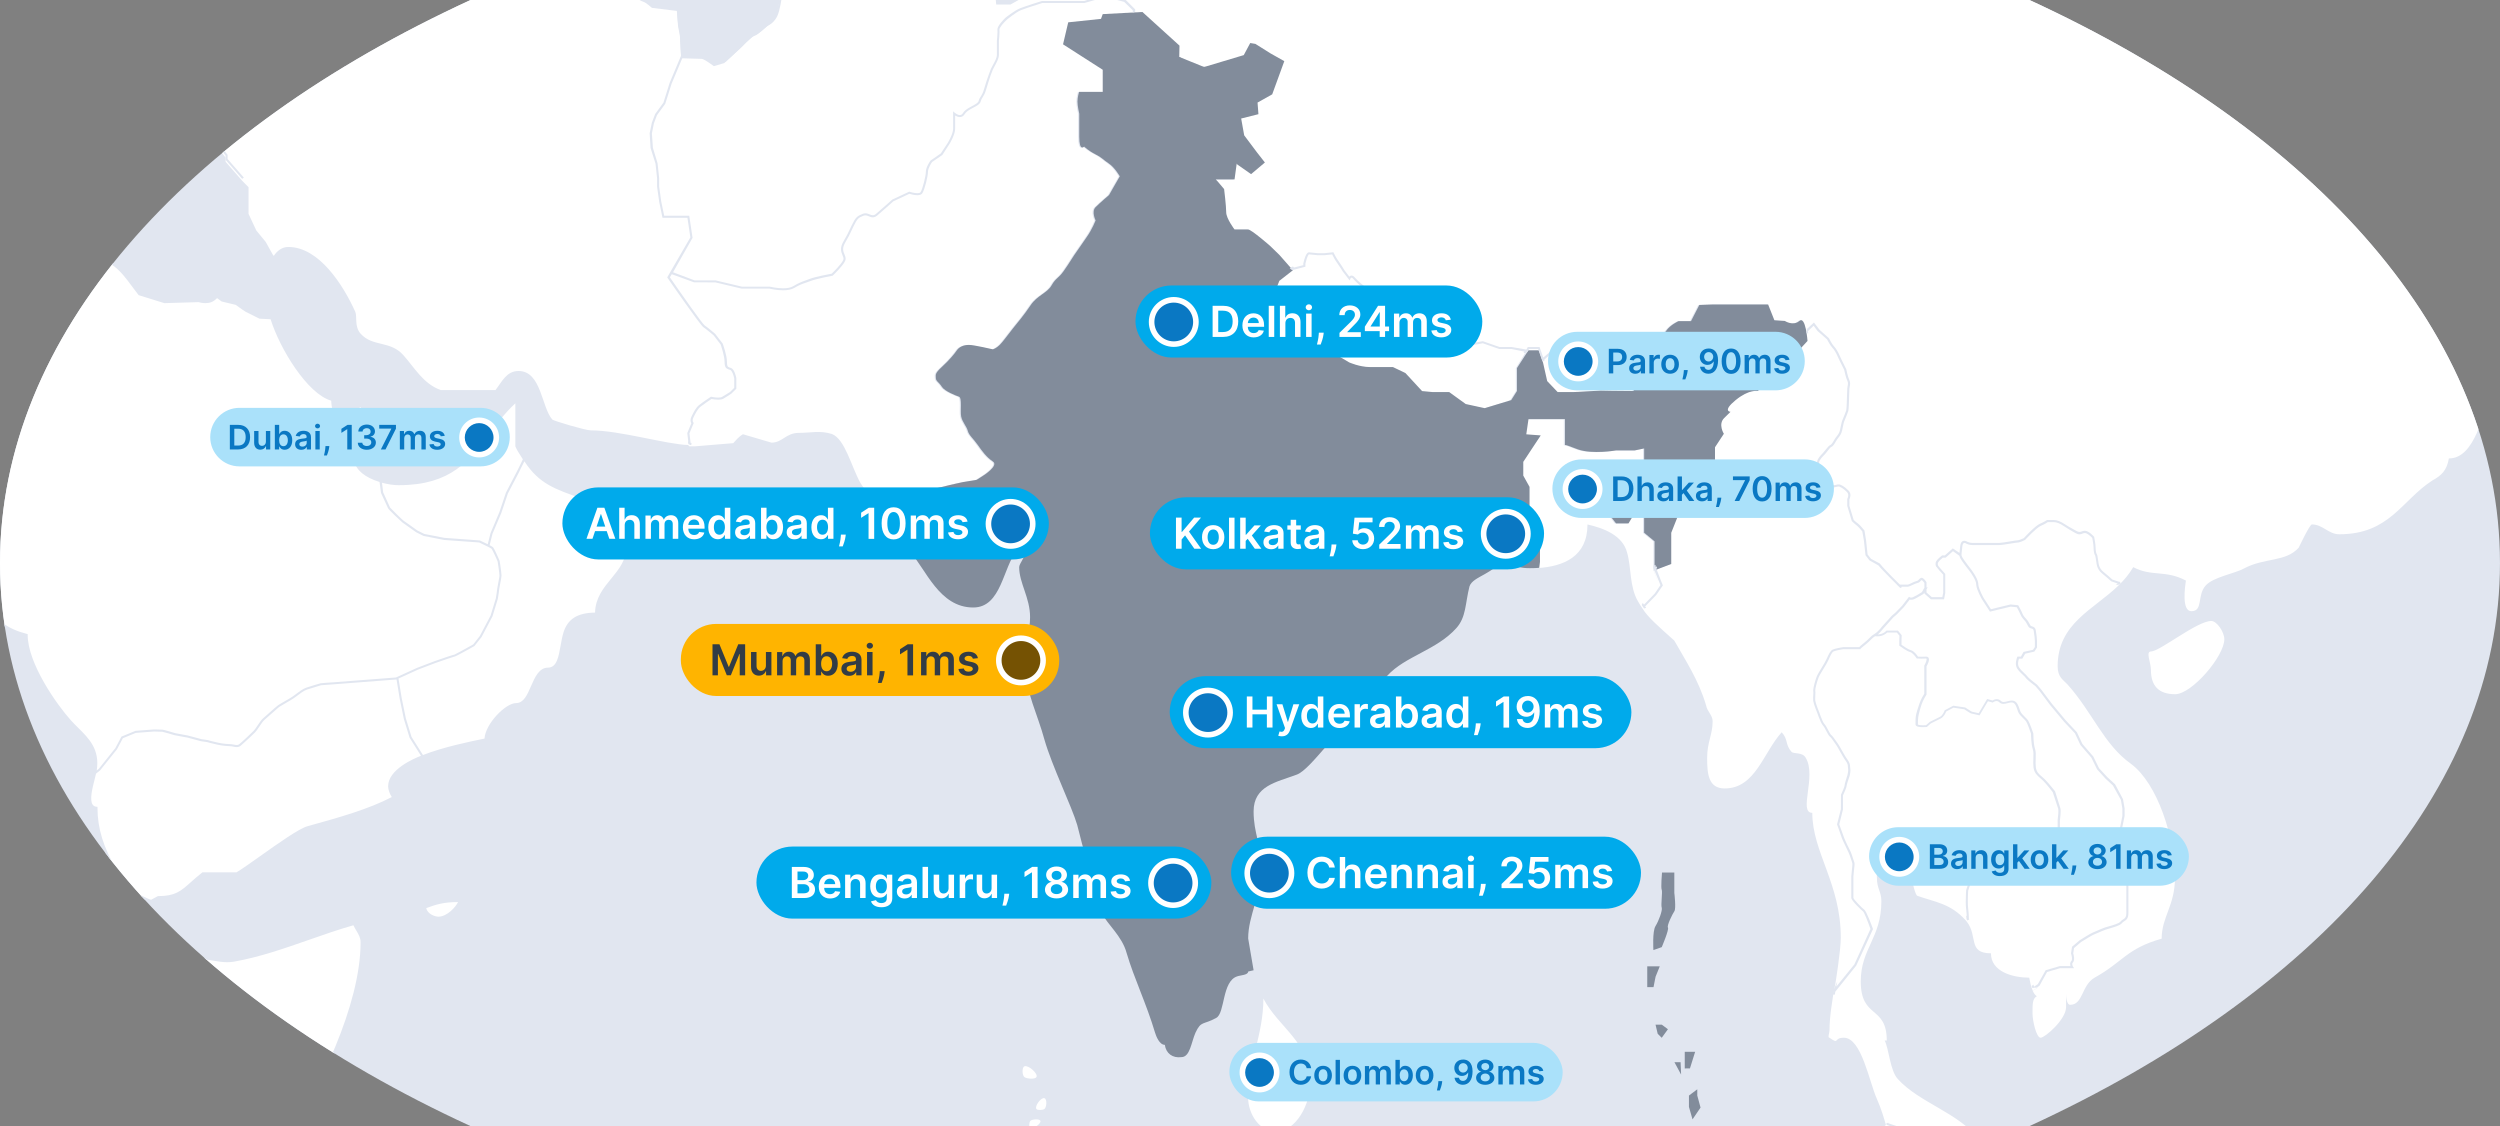
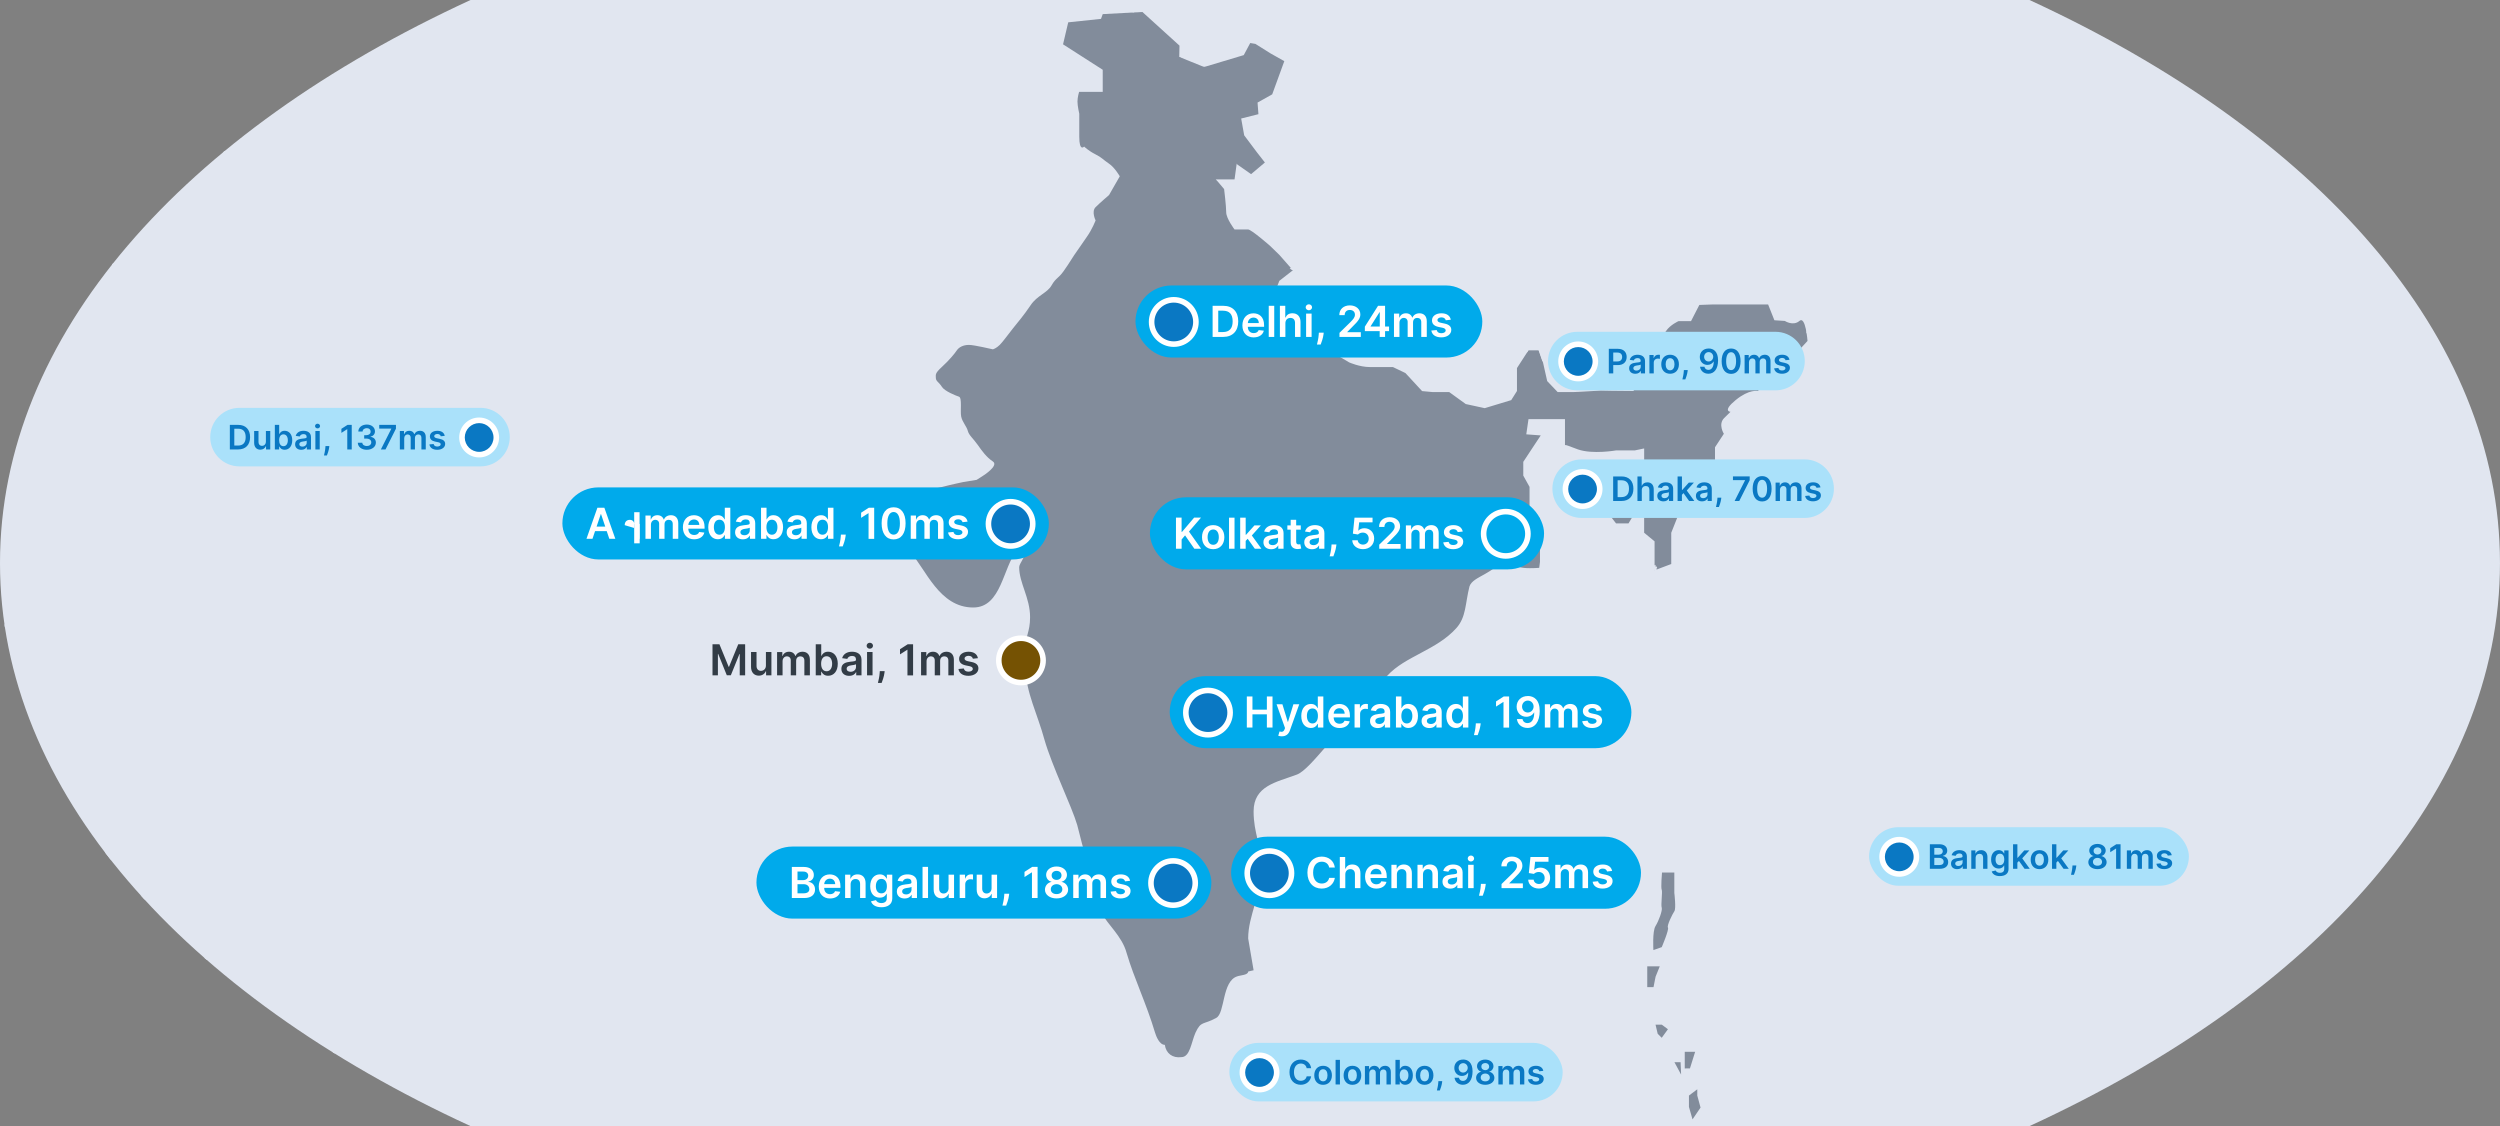
<svg xmlns="http://www.w3.org/2000/svg" id="Ping" viewBox="0 0 1110 500">
  <rect x="0" y="0" width="1110" height="500" fill="#808080" stroke="none" />
  <defs>
    <style>
      .cls-1 {
        fill: #00aaeb;
      }

      .cls-1, .cls-2, .cls-3, .cls-4, .cls-5, .cls-6, .cls-7, .cls-8, .cls-9, .cls-10 {
        stroke-width: 0px;
      }

      .cls-2 {
        fill: none;
      }

      .cls-3 {
        fill: #aae1fa;
      }

      .cls-4 {
        fill: #ffb400;
      }

      .cls-5 {
        fill: #323c46;
      }

      .cls-11 {
        clip-path: url(#clippath);
      }

      .cls-6 {
        fill: #828c9b;
      }

      .cls-7 {
        fill: #755203;
      }

      .cls-8 {
        fill: #0a78c3;
      }

      .cls-9 {
        fill: #fff;
      }

      .cls-10 {
        fill: #e1e6f0;
      }
    </style>
    <clipPath id="clippath">
      <path class="cls-2" d="M901.07,0H208.93C81.59,58.59,0,148.8,0,250s81.59,191.41,208.93,250h692.13c127.34-58.59,208.93-148.8,208.93-250S1028.41,58.59,901.07,0Z" />
    </clipPath>
  </defs>
  <path class="cls-10" d="M901.07,0H208.93C81.59,58.59,0,148.8,0,250s81.59,191.41,208.93,250h692.13c127.34-58.59,208.93-148.8,208.93-250S1028.41,58.59,901.07,0Z" />
  <g class="cls-11">
-     <path class="cls-9" d="M981.82,275.71c-6.33,0-22.89,13.55-26.81,13.55-2.42,0,0,4.9,0,8.18,0,7.03,3.4,10.79,10.76,10.79s21.83-16.83,21.83-24.42c0-3.21-3.35-8.1-5.78-8.1ZM1071.25-245.14h-.02s.02,0,.02,0h0ZM1317.16-215.69v7.11s-.42,3.23-2.24,5.66c-1.82,2.43-1.97,4.26-3.79,7.3-1.82,3.04-1.71,6.08-2.93,7.91-1.22,1.82-1.16,8.68-1.77,9.82-.61,1.14-1.8,6.53-1.8,6.53l-3.63,4.85-2.43,7.37s-1.82,3.18-3.65,3.79c-1.82.61-5.47.42-5.47.42l-3.04-3.19h-5.82l-5.85,6.96-2.96,5.13-3.68,6.18v6.26l-.02,10.98-.05,1.9-6.35,6.04-7,3.42-1.36,1.56-2.34,1.56h-4.6l-.49,4.16v3.7l-8.79,5.09h-6.02v4.59l-4.16,4.67h-3.7l-5.55-1.85h-7.4l-3.7,1.62-7.17,11.34-9.61,6.02-14.47,9.83c-1.3-.69-2.68-1.18-4.35-1.18-15.6,0-26.78,16.29-40.35,16.29,0-9.8,9.26-13.58,9.26-22.3,0-3.2-5.38-10.26-9.26-10.26-4.84,0-6.8,5.38-7.8,7.06-3.91,7.06-15.09,15.13-20.92,20.09-6.81,5.41-20.93,1.59-20.93,13.01,0,5.38,8.3,7.53,10.25,9.21,5.78,4.91,3.87,10.29,9.72,14.62,3.87,2.74,8.75,1.16,12.61,1.16,2.92,0,2.92-11.97,6.8-11.97,5.43,0,7.34,4.36,10.71,6.5,6.81,4.9,14.13-1.05,18.01,4.92-9.74,10.88-30.59,10.93-35,25.56-1.97,6.49-10.26,7.13-10.26,13.67,0,7.61,9.22,13.23,13.15,13.8,0,1.61.49,10.76.49,10.76h1.02l-.52.08c4.36,2.73,4.36,8.84,5.87,11.52,8.72,14.68,13.58,23.32,13.58,46.68,0,15.7-7.29,21.14-7.29,33.07-7.3,1.63-20.42,23.28-23.35,29.83-4.46,10.32-7.8,30.4-19.46,30.4-.93,5.44-3.41,7.62-7.28,9.75-13.62,8.72-18.96,23.91-41.36,23.91-4.86,0-7.31-4.37-12.18-4.37-.98,0-5.85,10.32-5.85,10.32-5.84,6.5-15.07,4.32-24.3,9.24-3.93,2.21-13.66,3.79-17.02,7.58-3.91,4.34-1.01,11.39-6.34,11.39-4.4,0-2.86-10.81-2.41-13.59-9.26-4.88-15.1-1.6-23.41-5.97-1.78,3.09-4.05,5.75-6.55,8.17h0c-11.11,10.74-27,16.8-27,35.83,0,4.88,2.44,5.98,4.37,8.08,11.22,12.51,16.05,26.64,28.25,35.3,11.66,8.68,19.47,32.57,19.47,50.45,0,12.5-5.91,17.4-5.91,27.13-15.57,4.39-17.14,10.3-29.77,17.31-5.88,3.34-5.05,12.05-10.86,12.05-1.49,0-1.81-3.27-1.81-4.92v5.98c0,5.43-9.39,13.56-11.3,13.56s-3.6-7.55-3.6-10.87c0-4.37,0-6.46,1.93-7.57-.74-.41-1.34-1.28-1.82-2.37l2.24-1.43v-.12l-2.24,1.49c-.78-1.77-1.27-4.08-1.57-5.8-7.24,0-17-2.61-17-10.82-10.36,0-5.71-7.5-10.65-13.95h0c-.18-.24-.37-.48-.58-.71-6.78-7.53-13.62-8.07-21.37-10.84-.99,0-2.45-7-2.45-7-1.47-5.97-7.3-7-12.63-7-3.9,0-2.95,3.3-2.95,5.97,0,4.94,1.98,6.05,1.98,10.43,0,16.3-9.15,20.95-9.15,35.58,0,16.82,11.55,10.52,11.55,26.25h-.94c1.93,3.7,2.37,13.27,5.8,17.04,9.52,10.6,27.16,15.02,36.2,27.01l.56-.18.2.27c3.62,5.03,5.37,10.76,5.37,17.52,0,2.89-.53,4.3-1.03,5.66-.46,1.23-.9,2.4-.9,4.69,0,5.81,2.64,9.24,5.19,12.56,1.66,2.17,3.24,4.21,4.03,6.8.75,2.7,1.21,4.76,1.63,6.59.69,3.05,1.23,5.46,2.69,9.16l.22.55-.59.08c-3.9.51-4.37.51-6.38.51-.51,0-.88.42-1.32.92-.53.59-1.12,1.27-2.1,1.27-3.18,0-4.62-1.56-5.89-2.93-.75-.82-1.47-1.59-2.48-1.96-15.02-5.4-28.83-21.43-34.38-39.91-1.59-5.78-2.72-10.88-3.81-15.81-.88-3.99-1.71-7.75-2.7-11.46l-.22-.84.54.19c-.79-2.82-2.15-7.51-4.09-11.84-3.41-7.61-6.81-27.13-14.65-27.13-4.83,0-1.75,3.26-6.37,0-.93,0,0-2.15,0-3.29-.03-6.56,1.58-14.73,1.75-16.47l.08-.09c.23-1.29.48-2.6.75-4.02,0,0,2.43-14.68,2.43-20.6,0-23.95-12.65-37.95-12.65-55.38-6.31,0,2-16.27-2.9-24.41-1.44-2.7-5.37-1.61-6.35-2.7-2.87-3.28-1.39-5.47-4.34-8.68-8.25,9.18-11.68,24.96-25.33,24.96-7.26,0-7.77-6.55-7.77-13.57s2.44-10.32,2.44-16.29c0-2.67-2.45-4.35-2.91-7.04-3.38-11.44-9.24-20.07-14.11-28.75-7.14-6.37-11.87-10.53-14.01-14.09-.72-1.03-1.43-2.11-2.07-3.27-3.9-6.53-2.95-15.23-4.88-21.71-1.94-7.6-10.26-10.85-17.59-12.49,0,14.38-10.74,18.58-21.95,19.36l.34-2.63v-19.44l-4.63-2.84v-11.04l-2.78-5v-6.11l3.93-5.92,3.93-5.72-6.48-.6.93-6.74h16.2v11.49c.93-.02,1.43.42,5.78,1.95,6.48,2.27,16.89.44,16.89.44h8.33l4.17-.88v15.23l-9.95,2.21-3.47,4.38-2.78,6.53,3.7,4.92h5.55l2.78-4.63h4.17v8.79l4.63,3.81v12.85l.15.23,2.07,5.11-1.96-5.11-.04-.23,7.17-2.78v-13.88l3.7-9.32v-6.42l4.74-4.33s4.74,2.15,6.59,0c1.85-2.15,4.4-5.3,4.4-5.3v-12.59l3.93-5.97s-2.55-4.18.23-6.96c2.78-2.78,2.78-2.75,2.78-2.75,0,0-3.81-.18,2.26-5.15,6.07-4.97,9.77-4.13,9.77-4.13l8.33-6.97h6.94v-7.87l6.84-7.4s.08-1.64-.26-3.53l3.07-2.92-.02-.03-3.15,2.95h0c-.93-3.09-1.57-6.81-3.29-5.31-2.78,2.42-6.34.06-6.34.06l-4.67-.41-2.82-7h-24.99l-5.55.2-3.7,7.2h-5.55s-3.7,1.62-5.55,4.4c-1.85,2.78-1.85,2.55-1.85,2.55l-8.33,9.26-2.12,2.65-.18-.17-.09.11.04.04-.64.7-.18.22.17-.21-1.17,1.28v10.18c-6.48,0-14.58-.09-14.58-.09,0,0-2.55.01-5.32.22-2.78.2-6.48.33-6.48.33h-7.4l-4.63-4.86-1.85-8.56h0s-.06.04-.06.04l-1.79-5.13h-4.63l-.75,1.35-.33-.07-4.01,6.58v10.18l-2.55,4.1-11.66,3.63-8.47-1.94-7.4-5.32h-7.4l-4.63-.32-7.4-8.24-5.55-2.55h-10.18c-4.63,0-9.26-2.07-9.26-2.07l-6.48-3.92-5.55-2.75-5.11-2.72-7.84-4.69-6.01-4.22h-4.17l-.05-7.25,4.22-10.79,4.71-3.8.08-.02,1.22-.74-6.01-6.75-4.22-4.19s-8.22-7.17-9.64-7.17h-6.04s-3.7-4.8-3.7-7.58-.93-10.35-.93-10.35l-2.62-3.16-1.08-1.12h8.33l.81-6.79-1.97-8.69-2.08-6.28v-7.4l-.69-6.36-7.17-4.56-1.85-9.91h-4.63l-6.48-4.16c-.12-.01-.28-.07-.46-.14v3.92s-1.46,4.46-2.93,5.93c-1.47,1.47-2.44,2.46-5.86,5.1-3.42,2.64-2.94.33-5.38.05s-4.4,2.29-4.4,2.29c0,0-6.36.61-7.83.61s-4.6-2.49-4.6-2.49h-13.5s-.72,2.35-.72,4.31.8,5.41.8,5.41v10.16c0,6.85,2.16,4.4,2.16,4.4,0,0,2.16,1.96,5.1,3.42,2.94,1.47,3.42,2.45,5.98,4.15,2.56,1.71,4.78,5.63,4.78,5.63l-4.78,8.32s-4.03,3.42-5.98,5.38c-1.96,1.96,0,5.87,0,5.87,0,0-1.47,3.91-3.91,7.34-2.45,3.42-2.94,4.4-4.4,6.36-1.47,1.96-3.42,5.38-5.87,8.81-2.45,3.42-3.43,2.94-5.38,6.36-1.96,3.42-6.36,4.4-9.3,8.81-2.94,4.4-5.87,7.83-7.83,10.27s-4.4,5.87-5.87,7.34c-1.47,1.47-2.94,1.96-3.07,1.96s-8.18-1.96-10.63-1.96-4.4.98-5.38,2.45c-.98,1.47-3.42,4.4-6.62,7.34-3.2,2.94-2.67,3.42-2.67,4.89s1.47,1.96,2.67,3.91c1.2,1.96,6.14,3.91,7.6,4.4,1.47.49.49,6.36.98,8.81.49,2.45,2.45,4.4,2.94,6.36.49,1.96,2.45,3.42,4.4,6.22,1.96,2.79,3.91,5.52,6.72,7.37,2.8,1.85-4.27,6.29-4.27,6.29l-2.93,1.88-5.87.95s-5.87,1.24-9.56,2.22c-3.69.98-9.51,1.95-9.51,1.95l-4.88,2.92-8.27,6.12c-5.57-3.77-10.55-8.69-13.04-12.89-3.95-7.07-6.84-19.54-12.68-21.71-5.35-1.64-9.21-.48-14.6-.48-5.82,0-7.27,4.34-12.2,4.34l-12.65-3.73c-1.91,1.11-3.35,2.9-4.32,3.96l-17.02,1.41h-2.44c-.13,0-.27-.31-.41-.32l-.03-.27c-9.47-.19-30.43-6.5-43.34-6.5-2.45,0-16.54-4.24-17.07-4.79-4.84-5.39-4.84-21.57-15.01-21.57-5.37,0-7.34,4.75-10.23,8.46h-24.33c-7.79-2.78-11.72-10.09-16.59-15.5-5.81-6.56-13.6-3.56-18.96-9.51-2.89-3.26-1.43-7.6-2.4-9.78-5.37-11.9-16.09-28.74-29.73-28.74-2.84,0-5.03,1.8-6.43,3.97l-.51-.67-3.09-5.56-4.16-5.06-3.45-7.37v-11.84l-2.94-2.99-7.24-8.3v-1.85l-4.25-5.56-8.29-4.55-3.65-4.55-1.39-8.48v-8.2l4.62-7.83,2.78-3.41v-8.36l-5.54-2.28-2.5-3.91-7.7-7.66V-2.99l-6.18-3.25h.23c.49-.85,1.14-2.09,1.56-3.34.74-2.18-.01-4.16-.01-4.16,0,0-1.13-2.12-2.59-3.24-1.46-1.12.67-3.67-.06-5.67-.73-2-.12-4.25-.12-4.25l-2.08-6.74v-13.77c0-.86,1.65-4.54,1.42-3.92l5.64,2.72,2.6,3.48,4.43,4.58,3.72,2.18,3.95,1.5h7.4l3.47-3.57s1.62-.6,3-1.06c1.38-.46,3.48-2.31,4.17-2.78.69-.46,5.09-5.09,5.78-5.55.69-.46,1.39-1.39,1.39-1.39,0,0,2.08-.93,3.01-.93s2.08.69,3.01,1.62.92,2.31,1.16,3.24c.23.93.92,4.16,1.09,5.09.16.93-.17,3.24.06,4.86.23,1.62-.25,2.08-.01,3.01.23.93-.03,2.31,1.27,3.01s-.06,1.39-.06,1.39c0,0,3.68,2.31,4.6,2.55.37.09,1.85.51,1.85.98v.41l1.85,3.47v2.32l5.38,6.39,3.07,1.65,3.21,1.29s3.54,2.89,4.5,4.23c.96,1.34,2.57,1.56,3.21,2.51.64.95,1.61,1.62,3.54,2.58s2.57,2.25,4.18,3.21c1.61.96,3.21,1.29,4.18,1.29s6.11,1.61,8.36,1.29c2.25-.32,2.89.32,4.18,0,1.29-.32,4.82-1.93,4.82-1.93,0,0,3.54-.96,4.82-1.61,1.29-.64,4.18,0,5.14,0s2.25-.96,3.21-1.29c.96-.32,2.57-1.29,5.14-3.55,1.4-1.23,1.46-1.86,1.24-2.18l2.03-.33,7.01-7.61s5.93-4.04,7.81-5.12c1.89-1.08,7.01-2.16,8.08-2.43,1.08-.27,5.66-1.35,8.08-1.62,2.43-.27,7.81-1.62,7.81-1.62,0,0,3.23,1.62,4.04,2.16.81.54,3.5,1.35,5.39,1.62,1.89.27,6.74,1.08,6.74,1.08,0,0,3.5,2.16,5.66,3.23,2.16,1.08,2.96,2.43,4.31,2.69,1.35.27,4.85,2.69,5.66,3.23.81.54,2.96,2.16,3.77,2.69.81.54,2.69,1.89,3.5,1.68.81-.21,2.16,3.98,3.23,4.79,1.08.81,3.5,2.43,4.58,2.69,1.08.27,3.77,2.69,3.77,2.69l11.05,1.35.54,6.74.81,4.31.27,4.58.27,5.39h0s8.08.27,9.16.27,5.39,3.23,5.39,3.23l4.58-1.35,3.23-2.96,4.04-3.77s4.85-5.12,6.2-5.39c1.35-.27,4.85-3.77,5.66-4.31.81-.54,2.16-.81,3.5-3.5,1.35-2.69,2.16-9.43,2.16-9.43l5.66-5.33s1.62.48,3.23,0c1.62-.48,1.62,0,1.62,0l4.85-5.7,4.04.57,4.85,5.24.12-.51.2.72h9.26l9.72,1.13v-.08l.44.32,7.73,3,5.4-1.61,6.98-1.57,7.3-3.49c2.81-1.56,6.31-4.23,6.31-5.4s2.72-5.41,2.72-5.41l5.06-7.24h6.65l5.09,7.47v5.03l-1.46,5.99-.16,6.29.39,3.92h6.32l6.93-3.86,3.89-4.9s4.28-2.34,5.45-2.73c1.17-.39,7.01-1.56,7.01-1.56l6.23-1.76,5.84,3.71,5.67,1.76h0s.87.19.87.19c0,0,2.03-4.69,1.25-5.66-.78-.96-1.25-6.03-1.25-6.03,0,0-1.47-3.12-1.86-5.06-.39-1.95-.39-7.01-.39-7.01,0,0-6.62-1.56-7.79-1.56s-5.84-2.34-7.4-2.34-1.17-5.84-1.17-5.84l-1.17-2.72s3.89-3.11,4.28-5.06c.39-1.95,2.34-2.35,2.73-3.7.39-1.35,5.84-5.21,5.84-5.21,0,0,5.45-4.62,6.62-5,1.17-.39,5.06-1.61,5.06-1.61l3.89-2.55s2.68-2.78,2.68,0v5.09l11.11-1.38s1.4.84,2.96-1.89c1.56-2.73,2.34-2.7,2.73-4.04.39-1.34,3.89-4.26,3.89-4.26h6.62s1.95,3.2,3.51-.23c1.56-3.43,3.5-5.99,4.28-7.16.78-1.17,2.33-3.12,5.44-4.28,3.12-1.17,8.94-3.5,10.89-4.67,1.95-1.17,6.2-3.12,6.2-3.12l3.45-4.28.19-2.79,3.52-6.77v-2.32s3.72-3.72,3.72-7.57.78-4.76.23-7.05c-.55-2.29-2.2-7.24-2.2-7.24l-3.3-6.05s-.55-1.1-2.2-4.95c-1.65-3.85-1.65-7.69-1.65-7.69,0,0,1.65-1.65,4.95-3.3,3.3-1.65,4.4-2.75,7.69-3.3,3.3-.55,10.99-.55,12.64-.55s6.6.55,6.6.55c0,0,2.75,2.76,2.75-.54s-1.65-7.68,0-9.88,0-7.94,0-7.94c0,0,3.3-2.97,3.85-6.26.55-3.3,2.75-5.23,2.75-6.88s3.3-5.12,3.3-5.12h2.06s6.12-1.59,9.42-.23c3.3,1.35,8.74,3.87,12.03,3.87s3.92,2.75,6.67,0,3.81-4.4,3.81-7.15v-21.02s2.6,2.63,5.35.01c2.75-2.61,7.38-4.8,7.38-4.8,0,0,3.3-1.62,3.85-3.27.55-1.65,0-4.34,0-4.34l2.55-4.39.55.58h3.93l5.09-.96v10.68l5.66,8.05,9.4,4.33,7.33,4.28,8.55,4.28,4.28,4.89s4.89,4.28,6.11,6.11c1.22,1.83,3.05,6.73,3.67,8.56.61,1.83-.61,4.29,0,6.12.61,1.83.18,6.75.18,6.75l-6.9,6.17.61,6.18,6.44,3.24h2.34s1,2.78,4.05,2.78h17.23s1.71.75,4.76,2.58c3.05,1.83,6.11,2.21,7.94,2.82,1.83.61,7.33,1.22,10.39,3.06,3.05,1.83,4.89,3.06,6.72,4.28,1.83,1.22,3.67,4.28,5.5,4.89s4.89,3.68,5.5,5.51c.61,1.83,3.67,7.36,3.67,7.36,0,0,1.83,1.31,2.44,3.43.61,2.12,1.22,2.11,6.11,5.17s11.89,4.39,11.89,4.39h8.2s9.23-1.09,12.9-.23c3.67.86,7.33-2.31,10.39-.23,3.05,2.08,10.39.86,13.44,2.69,3.05,1.83,7.33.61,9.16,2.44,1.83,1.83,7.94,4.89,7.94,4.89,0,0,1.22-3.05,5.5,0,4.28,3.05,12.22,4.89,12.22,4.89l18.33,4.89c5.5,1.22,7.33-1.22,10.39,0,3.06,1.22,11,4.37,15.88.35,4.89-4.02,11.61-7.68,14.05-8.91,2.44-1.22.61-1.83,6.11-2.44,5.5-.61,9.03-1.22,11.84-1.22s4.63-.61,9.52-2.44c4.89-1.83,9.14-3.67,10.97-3.67s8.5-4.28,8.5-4.28c0,0,2.92-6.69,5.36-6.4,2.44.29,5.86,0,5.86,0v-8.38s-1.15-.5.12-2.33c1.27-1.83.3-8.55.3-8.55l.51-4.89v-10.14s2.41-2.08,4.85-2.08,2.67-1.83,5.73.61c3.05,2.44,2.44,3.05,6.11,3.05s6.11-.61,8.55,0c2.44.61-3.05,1.83,2.44.61,5.5-1.22,8.55-3.05,10.39-4.28,1.83-1.22,6.72-4.89,6.72-4.89,0,0,4.28-2.44,6.11-2.44s4.89,1.23,6.11-.61c1.22-1.83,4.89-7.34,6.11-7.64,1.22-.3,3.67-4.56,3.67-4.56l4.28-4.25s2.44-1.78,4.89-2.39c2.44-.61,10.39-4.36,13.44-4.36s4.89-.58,7.33-.58h7.4l6.02-.06v-6.88s-2.65-2.28-4.48-4.11c-1.83-1.83-2.82-1.83-5.27-4.88-2.44-3.05-7.33-4.87-7.33-4.87l-7.33-1.8-7.33,3.72-3.67-.95-9.78-1.45h-3.41l-4.54-.93h-2.87s-.19-3.99.42-6.99c.61-3.01,2.44-5.68,3.05-7.51.61-1.83,1.83-3.05,2.44-4.89.61-1.83,2.44-4.28,2.44-4.28,0,0,1.83-3.05,3.05-4.89,1.22-1.83,3.66-3.67,3.66-3.67l1.77-3.72c2.55.78,4.02,1.05,4.02,1.05,0,0,4.23.58,6.66-.03,2.43-.61,7.85-.62,9.67-1.23,1.82-.61,5.28-3.05,5.28-3.05l5.17-1.83v-11.26s-2.79-3.94.69-6.38c3.49-2.43,6.99-6.08,6.99-6.08,0,0,3.15-1.82,4.98-4.87s3.7-3.65,4.92-5.47c1.22-1.82,1.84-3.04,3.06-4.87,1.22-1.82.59,3.04,1.2-1.82.61-4.87-.05-9.73-.05-9.73l-.25-3.65-3.95-2.43v-2.83l3.95-3.86s1.96-3.04,3.79-3.65c1.82-.61,8.02-2.43,8.02-2.43l4.92-.61,9.15-3.65,13.4-1.22,10.35,1.82,7.91,5.47,6.69,1.22,3.04,4.26,4.26,6.69,8.52,12.16s3.04,4.87,3.04,7.3-1.82-1.22,0,2.43c1.82,3.65,5.47,11.56,5.47,11.56l3.65,8.22s-.61,2.12,0,5.16c.61,3.04,0,8.52,0,8.52l4.26,2.43s-3.65,3.65,0,5.47c3.65,1.82,3.03,1.82,7.29,2.43,4.26.61,7.28,1.22,7.28,1.22l6.66,1.22,3.59,2.43,9.59,7.91,4,4.87v2.41s6.82,3.79,5.75,5.62c-1.07,1.82.59,6.75.59,6.75l7.56,3.83h4.15s2.53-.88,4.97-.88c.59,0,.78,0,.8.02.29-.09.78-.24,1.62-.48,4.26-1.22,9.11-4.98,9.11-4.98l5.45-3.71s1.16.58,6.02-1.25c4.87-1.82,7.88-2.45,7.88-2.45l5.33.59ZM522.17,25.09c-.31-.13-.65-.27-1.08-.43-3.75-1.37-3.25-1.57-5.15-2.2,1.84.64,1.17.84,4.92,2.2.5.18.95.32,1.3.43ZM726.68,161.35l-3.93-3.82-.79-.6.68.54,3.96,3.99.09-.11ZM469.88,526.66c-.41-.93-3.26-1.82-4.19-1.28-1.21.7-2.7,3.85-1.88,4.91.58.74,3.07.38,3.97,0,1.02-.43,2.52-2.68,2.1-3.63ZM460.17,478.25c.93-1.48-3.57-5.47-5.3-4.82-1.22.46-1.05,4.08,0,4.82,1.05.74,4.64,1.05,5.3,0ZM463.7,487.59c-1.52-.42-4.45,3.64-3.53,4.82.51.65,2.83.49,3.53,0,1.05-.74,1.27-4.47,0-4.82ZM457.52,497.63c-.62.57-.79,2.85,0,3.21,1.26.58,4.88-2,4.41-3.21-.37-.95-3.63-.71-4.41,0ZM269.07,233.91v.54c-3.7-2.18-3.62-11.42-8.99-13-13.33-4.63-20.51-6.81-27.29-17.57l-1.94,3.83,1.83-3.83c-1.04-1.71-2.47-3.62-3.4-5.78v-20.06c-16.66,14.66-19.51,36.91-52.11,36.91-2.4,0-5.23-.43-8.1-1.26v-.06c-5.51-1.61-10.7-4.68-11.3-9.22h0c-.04-.29-.06-.58-.06-.88,0-6.51,3.38-10.84,3.38-17.38,0-2.17,0-3.79-.49-5.95-4.88,1.07-3.92,8.14-9.72,9.75-.48-4.86-3.36-6.52-3.36-12.45-10.43-2.57-22.98-22.95-27.02-36.25l-5.08-.22s-5.85-2.98-6.16-3.08c-.31-.1-4.41-3.08-4.41-3.08l-6.16-1.44-2.37-1.74c-.68.75-1.55,1.52-2.58,1.94-2.48,1.01-5.52,0-5.52,0l-15.17.45-11.21-3.48-3.96-5.25s-4.43-6.38-8.28-8.4c-3.85-2.02-9.41-7.59-10.93-8.09-1.52-.51-6.57-10.62-8.09-11.63-1.52-1.01-6.07-5.57-7.58-6.08-1.52-.51-5.06-3.83-5.06-3.83,0,0-8.09,1.72-9.61-.03-1.52-1.75-5.56-3.84-7.58-3.84-.67,0-1.68.27-2.72-.65l-5.81,2.25s-4.12,2.62-5.36,2.31c-1.24-.31-9.87,2.23-9.87,2.23l-4.74,2.37s-4.06,1.94-4.57,2.15c-.51.22,0,2.25,0,2.25l1.86,4.57,2.2,2.54,3.89,5.08.17,2.37-2.54,4.23s-2.54,2.71-3.39,3.72c-.85,1.02-5.42,6.49-5.42,6.49l-7.11,3.16s-5.17,1.86-7.07,2.2c-1.9.34-7.15,0-7.15,0l-5.59-1.02-2.58-4.34h0s0,0,0,0l-.42,1.87c.17-.58.32-1.15.46-1.68-1,6.61-2.55,13.52-2.55,17.22,0,1.61,6.78,10.29,8.29,12.99,5.3,9.23,10.21,17.4,15.99,27.15,1.97,3.23,5.37,7.55,6.83,13.04,1.02,3.24,0,11.37,2.94,14.66,1.44,1.58,7.76.51,9.71,2.69,1.46,1.64,3.95,4.91,6.34,7.03,1.98,10.31,8.29,13.04,8.29,25.5,0,20.62,4.06,31.75,21.03,36.06,0,13.05,13.49,31.79,19.35,38.26,5.34,5.98,13.53,10.85,11.11,22.83-1.01,4.86-4.77,15.15.56,15.65,0,10.39,3.51,19.28,8.55,27.8,3.21,5.37-.61,5.38.61,6.05,1.31.71,13.71,7.47,15.2,7.47l3.04-1.64c10.23,0,11.52-4.07,19.81-10.55h15.07c6.33-3.7,25.79-18.93,31.6-20.52,11.71-3.26,26.8-7.25,37.95-13.22-.94-1.09-1.88-3.37-1.88-4.98,0-6.94,10.82-11.84,14.82-13.27,9.37-3.69,20.99-6.05,27.98-7.49,0-6.49,9.22-15.68,13.57-15.68,7.34,0,6.8-15.73,14.15-15.73,5.83,0,5.32-9.23,7.28-15.77,1.96-6.52,6.8-8.67,14.08-8.67,0-13.03,13.91-17.36,13.91-29.82,0-4.9-6.72-3.84-9.5-8.72ZM103.66,426.55c-7.31,1.1-12.16-2.77-19.47,0-6.31,2.14-6.8,9.18-14.62,9.18-5.93,0-10.91-9.04-15.58-16.11l-10.34,12.04,3.16,8.93,3.56,7.12,3.56,6.16,49,22.77h14.28l-41.13,45.85-17.01,1.67-6.33,3.73-4.42,7.06h-11.4l-2.99,4.65-.6.09h.48s-9.1,12.82-9.1,12.82l-4.28,4.27.16,56.72,3.21,3.68h0c16.66-21.88,40.73-32.04,63.69-52.29,18.03-15.71,24.37-35.27,38.94-56.95,12.2-18.49,34.15-58.61,34.15-89.54,0-3.22-1.96-4.9-3.4-8.12-17.49,4.9-35.04,13.02-53.52,16.28ZM194.62,407.01c3.87,0,7.78-4.34,8.74-6.49-6.26,0-9.67,1.03-14.1,2.68.55,2.68,3.92,3.8,5.36,3.8ZM907.84,627.32c-5.35-5.97-11.22-9.2-11.22-20.62-5.34,0-9.2-1.63-9.2-8.69l1.95-5.42c-1-2.19-2.51-4.92-4.39-4.92h-3.86c0-.56.91-2.19.91-2.65,0-8.17-8.26-10.88-15.57-13.61-13.63-4.92-18.96-11.9-28.21-22.25-4.84-5.45-8.28-11.97-15.54-14.64-1.97-.54-4.4,0-5.32-2.74-3.94-8.64-7.36-16.78-18.03-20.57h-16.02c-3.94-2.22-4.88-4.94-9.77-4.94h-2.91v4.38c1.44,5.44,9.23,20.63,13.14,21.73,4.37,1.01,9.24,0,11.15,4.83,2.97,6.52,4.42,9.8,7.32,16.3,3.41,7.58,14.61,5.44,18.02,17.91.97,4.37,4.33,17.31,6.82,18.98,1.39,1.11,7.27,1.65,7.75,2.76,1.01,1.62,0,4.85,1.5,4.85s7.25,10.8,8.22,13.55c5.38,12.47,9.27,22.25,18.99,33.07,8.75,9.77,17.56,14.13,26.74,24.44.5.49,9.28,14.65,11.67,14.65,3.42,0,13.15-1.61,13.15-7.59,0-5.45-2.42-13.02,2.51-15.19v-23.36c0-5.44-6.86-7.06-9.78-10.27ZM554.16,487.28c0,7.62,5.35,15.21,12.21,15.21,9.17,0,15.5-12.45,15.5-22.25,0-17.33-14.1-23.89-20.93-36.87,0,16.27-6.79,28.2-6.79,43.9ZM469.88,559.35c-1.9,1.01-2.88,6.33-1.52,7.91.51.59,2.45,1.23,3.17.85,1.07-.56.69-3.34,1.17-4.38.34-.76,1.57-2.36,1.17-3.1-.46-.87-3.08-1.77-3.99-1.28ZM465.69,511.69c.9-.38.86-3.16,0-3.62-.94-.49-3.92.99-3.75,1.96.16.94,2.81,2.06,3.75,1.65ZM460.17,565.34c-1.56.07-4.14,4.27-4.14,4.27,0,0,3.11,1.88,4.14,1.5,1.13-.42,2.26-2.97,2.01-4.06-.14-.61-1.33-1.74-2.01-1.71ZM469.88,545.89c-1.14.26-2.27,2.78-2.1,3.85.15.92,1.09,3.01,2.1,3.21,1.63.31,5.21-2.02,5.4-3.53s-3.79-3.89-5.4-3.53Z" />
    <path class="cls-6" d="M802.54,151.38l-6.84,7.4v7.87h-6.94l-8.34,6.97s-3.72-.95-9.79,4.02c-6.07,4.97-2.29,5.21-2.29,5.21,0,0-.06,0-2.83,2.78s-.12,6.97-.12,6.97l-3.93,5.98v12.59s-2.66,3.14-4.51,5.3c-1.85,2.15-6.36,0-6.36,0l-4.86,4.33v6.42l-3.7,9.32v13.88l-7.4,2.78v-12.85l-4.63-3.81v-8.79h-4.16l-2.78,4.63h-5.55l-3.76-4.92,2.72-6.65,3.59-4.33,9.95-2.15v-15.23l-4.16.88h-8.33s-10.41,1.83-16.89-.44c-4.35-1.53-4.86-1.97-5.78-1.95v-11.49h-16.2l-.98,6.74,6.42.48-3.82,5.77-3.93,5.97v6.11l2.78,5v11.04l4.63,2.84v19.44l-.34,2.63c-1.47.1-2.71.15-4.18.15-7.77,0-7.77-2.66-11.69-5.41-3.41,8.15-13.6,8.74-15.11,13.56-1.9,7.61-1.43,13.58-5.81,18.46-8.77,9.79-22.84,12.5-30.65,21.13-9.78,10.81-18.46,21.73-27.72,32.01-3.88,4.38-9.23,10.91-12.68,11.98-8.74,3.28-18.97,4.86-18.97,16.27,0,9.76,3.46,15.19,3.46,23.87,0,13.54-5.87,22.23-5.87,32.53l2.41,14.13-2.41.56c0,1.6-3.41,1.6-4.85,2.14-6.83,2.16-5.37,16.26-9.3,18.43-5.8,3.24-6.73,1.16-9.23,6.56-1.92,4.33-2.4,10.88-6.31,10.88-3.88.51-6.8-1.67-7.32-5.46-2.4,0-3.85-3.83-4.34-5.42-3.9-13.09-9.25-23.93-12.61-35.33-1.99-7.51-8.76-12.99-10.74-17.32-3.89-8.68-1.48-15.78-5.35-22.22-3.89-7.09-3.89-10.37-5.86-17.35-2.37-8.14-11.17-26.03-14.6-38.05-2.89-10.79-8.29-21.13-8.29-31.46,0-1.61-.74-6.12-.74-7.68l.37.41c.19-7.25,2.34-8.69,2.34-15.45,0-8.7-4.84-15.13-4.84-22.23,0-1.59,2.88-4.65,2.88-7.42h-3.85c-6.3,7.4-6.83,25.34-19.43,25.34-15.09,0-20.98-16.92-28.22-25.03,4.37-3.28,7.76-.51,12.15-2.19,3.87-1.09,4.35-5.95,6.35-8.12-3.88-1.12-7.35-1.12-11.25-1.12-4.68,0-10.4-2.53-15.61-6.06l8.27-6.11,4.88-2.92s5.83-.97,9.51-1.95c3.69-.98,9.56-2.22,9.56-2.22l5.87-.95,2.93-1.88s7.07-4.44,4.27-6.29c-2.8-1.85-4.76-4.58-6.72-7.37-1.96-2.79-3.91-4.26-4.4-6.22-.49-1.96-2.45-3.91-2.94-6.36-.49-2.45.49-8.32-.98-8.81-1.47-.49-6.4-2.45-7.6-4.4-1.2-1.96-2.67-2.45-2.67-3.91s-.53-1.96,2.67-4.89c3.2-2.94,5.65-5.87,6.62-7.34.98-1.47,2.94-2.45,5.38-2.45s10.49,1.96,10.63,1.96,1.6-.49,3.07-1.96c1.47-1.47,3.91-4.89,5.87-7.34,1.96-2.45,4.89-5.87,7.83-10.27,2.94-4.4,7.34-5.38,9.3-8.81,1.96-3.42,2.94-2.94,5.38-6.36,2.45-3.42,4.4-6.85,5.87-8.81,1.47-1.96,1.96-2.94,4.4-6.36s3.91-7.34,3.91-7.34c0,0-1.96-3.91,0-5.87,1.96-1.96,5.97-5.38,5.97-5.38l4.77-8.32s-2.25-3.93-4.81-5.63c-2.56-1.71-3.1-2.69-6.04-4.15-2.94-1.47-4.98-3.42-4.98-3.42,0,0-2.16,2.45-2.16-4.4v-10.16s-.8-3.45-.8-5.41.72-4.31.72-4.31h13.5s3.12,2.49,4.59,2.49,7.81-.72,7.81-.72c0,0,1.93-2.51,4.37-2.23,2.45.28,1.9,2.62,5.32-.02,3.42-2.64,4.51-3.62,5.98-5.08,1.47-1.47,2.93-5.92,2.93-5.92v-4.02l6.94,4.39h4.63l1.74,9.91,7.29,4.44.69,6.48v7.4l2.08,6.39,2.08,8.57-.93,6.79h-8.33l1.08,1.18,2.62,3.1s.93,7.52.93,10.3,3.7,7.64,3.7,7.64h6.04c1.41,0,9.64,7.19,9.64,7.19l4.22,4.09,6.01,6.83-6.01,4.69-4.22,10.68.05,7.25h4.17l6.01,4.23,7.84,4.59,5.11,2.81,5.55,2.83,6.48,3.82s4.63,2.08,9.26,2.08h10.18l5.55,2.66,7.4,8.01,4.63.43h7.4l7.35,5.32,8.42,1.83,11.77-3.57,2.55-4.05v-10.18l5.09-7.87h4.63l1.85,5.44,1.85,8.21,4.63,4.86h7.4s3.59-.13,6.36-.33c2.78-.2,5.44-.33,5.44-.33,0,0,8.1.2,14.58.2v-10.18l3.93-4.57,8.56-9.2s0,.12,1.85-2.66,5.55-4.4,5.55-4.4h5.55l3.7-7.2,5.55-.2h24.99l2.78,7,4.63.3s3.7,2.42,6.48,0c2.78-2.42,3.6,8.9,3.6,8.9ZM753.59,483.65l-3.7,2.78v5.04l1.59,5.53,3.56-5.24-1.45-5.33v-2.78ZM743.45,471.62l2.96,5.5-.23-5.5h-2.73ZM752.66,466.99h-4.63v7.4l2.31-.03,2.31-7.38ZM735.06,454.96l.96,4.05,1.79,1.77,2.75-3.8-2.71-2.03h-2.79ZM736.93,429.04h-5.55v9.26h2.78l.91-4.63,1.87-4.63ZM743.4,396.65v-9.26h-5.47s-.57,6.78-.13,7.65c.43.87-.44,6.78,0,7.94.43,1.16-1.31,5.9-2.76,8.21s-.93,10.64-.93,10.64l3.71-1.3s3.33-7.82,2.75-8.68c-.58-.87,2.03-6.08,2.85-7.26.82-1.18,0-7.95,0-7.95Z" />
    <polygon class="cls-6" points="489.61 41.13 489.61 30.98 471.99 19.68 474.29 9.91 488.84 8.38 489.61 6.27 507.23 5.32 523.69 20.25 523.59 25.28 534.62 29.75 552.23 24.47 555.1 19.1 557.4 19.49 564.1 23.7 570.23 27.15 564.86 41.89 558.35 45.53 558.74 50.7 551.08 52.62 552.42 60.08 558.16 67.74 561.61 72.15 555.48 77.32 543.99 69.27 489.61 41.13" />
    <path class="cls-10" d="M157.6,410.08l-.16-.36-.38.11c-6.7,1.87-13.54,4.27-20.15,6.58-10.79,3.78-21.95,7.68-33.32,9.69-.89.13-1.76.2-2.69.2-2,0-3.87-.32-5.68-.62-1.76-.3-3.58-.6-5.47-.6-1.99,0-3.86.34-5.71,1.04-2.82.95-4.5,2.82-6.13,4.63-2.09,2.32-4.07,4.52-8.34,4.52-4.94,0-9.46-7.01-13.43-13.2-.59-.92-1.18-1.83-1.76-2.71l-.34-.51-10.92,12.71,3.28,9.23,3.57,7.14,3.63,6.29,49.14,22.83,13.43.04-40.32,44.94-16.83,1.65-6.62,3.85-4.34,6.94h-11.4l-3.01,4.69-.39.06.03.39-8.9,12.55-4.42,4.4.16,56.91v.17s3.7,4.24,3.7,4.24l.34-.45c10.1-13.26,22.98-22.24,36.63-31.75,8.84-6.16,17.99-12.53,26.99-20.47,12.01-10.46,18.98-22.84,26.35-35.94,3.82-6.79,7.77-13.81,12.68-21.11,15.79-23.93,34.22-61.81,34.22-89.8,0-2.27-.9-3.78-1.94-5.53-.51-.85-1.03-1.72-1.5-2.77ZM126.05,507.67c-4.92,7.32-8.89,14.36-12.72,21.17-7.33,13.03-14.26,25.33-26.15,35.7-8.97,7.9-18.09,14.26-26.91,20.41-13.55,9.44-26.36,18.37-36.49,31.5l-2.72-3.12-.15-56.35,4.19-4.19,9.04-12.74h.07s2.97-4.63,2.97-4.63h11.41l4.49-7.18,6.14-3.62,16.9-1.66.18-.02,41.94-46.75h-15.21l-48.78-22.66-3.47-6.01-3.54-7.07-3.07-8.68,9.77-11.37c.47.71.94,1.45,1.41,2.18,4.31,6.7,8.76,13.62,14.21,13.62,4.68,0,6.89-2.45,9.03-4.83,1.55-1.72,3.15-3.5,5.75-4.38,1.76-.67,3.53-.99,5.4-.99s3.52.29,5.32.59c1.85.31,3.76.63,5.84.63.97,0,1.89-.07,2.83-.21,11.46-2.02,22.65-5.94,33.47-9.73,6.48-2.27,13.17-4.61,19.71-6.46.44.94.92,1.73,1.38,2.51.97,1.63,1.81,3.04,1.81,5.06,0,27.78-18.35,65.46-34.07,89.28Z" />
    <path class="cls-10" d="M879.96,505.04c-.4.06-.8.11-1.21.17l-2.05.57-13.97,4.64h-4.47l-4.6-4.3-5.28-3.99-9.94-3.39c-.02-.09-.05-.19-.08-.28-.28.14-.56.27-.86.36.04.14.08.27.11.4l.07.24,10.2,3.45,5.18,3.91,4.83,4.52h4.98l14.09-4.68,3.47-.97-.39-.54-.09-.12Z" />
    <path class="cls-10" d="M945.12,386.17v-.02c-.07-.09-1.35-2.19-2.28-3.43-.33-.43-.65-1.16-.97-1.92-.07-.17-.14-.34-.21-.52-.47-1.18-.91-2.3-1.47-2.86-.28-.28-.55-.8-.8-1.31l-.06-.12c-.14-.31-.3-.63-.48-.93l2.78-4.47,1.69-8.27v-3.45s-.7-4.03-.7-4.03l-3.52-6.62-3.46-3.18-3.66-3.96-2.55-5.18-4.85-5.6-2.44-5.19-5-5.34-6.16-7.39-4.65-6.19-1.85-2.16-.07-.07c-1.46-1.1-3.79-2.96-4.21-3.59-.29-.43-.77-.88-1.34-1.41-.74-.69-1.67-1.56-2.36-2.6-.87-1.3-.32-3.21-.07-3.92h1.49s1.27-2.21,1.27-2.21l3.81-.86.26-.06,1.18-1.82v-2.91c0-.89-.2-2.65-.55-4.7-.22-1.33-1.01-1.56-1.59-1.74-.44-.13-.67-.21-.84-.55-.63-1.25-1.25-2.11-1.32-2.2-.69-.72-1.85-2.08-2.05-2.68-.32-.96-1.82-3.67-1.89-3.78l-.12-.21-.98-.1-2.43-.24-8.7,2.1-.86-1.33-2.34-3.62s-2.11-3.72-2.38-5.84c-.02-.14-.03-.27-.03-.4,0-.14-.01-.3-.04-.45-.33-2.33-3.02-5.85-3.15-6.02-.03-.04-3.37-4.3-3.96-5.47-.21-.41-.29-.68-.3-1.02h0c0-.23.02-.51.05-.86.02-.17.04-.35.07-.56.06-.54.15-1.23.23-2.14.07-.78.29-1.72.95-1.72l.26.04c.26.08.51.23.6.3l.09.06c.05.02,1.25.55,2.57.55h11.98c.87,0,3.03-.35,4.93-.65,1.36-.22,2.77-.45,3.14-.45,1.01,0,3.06-1.03,3.3-1.15l.11-.08.02-.02h0s0,0,0,0h.01c.19-.22,4.91-5.33,6.92-6.19,1.76-.75,2.72-1.4,3.06-1.64h2.62c1.34,0,2.73.55,4.68,1.85,1.62,1.08,2.53,1.6,4.17,2.54l.79.45c.71.41,1.3.59,1.85.59.51,0,.89-.16,1.26-.31.35-.14.68-.28,1.13-.28,1.04,0,2.64,1.5,3.27,2.19.11.58.58,3.09.58,4.4,0,1.53.3,2.94.71,3.38.12.23.3,1.5.42,2.34.15,1.02.28,1.98.44,2.43.32.95.98,2.3,2.32,3.31,1.2.9,3.88,3.34,3.9,3.36l.2.07,2.68.93c-.24.23-.5.44-.74.67.52-.08,1.04-.15,1.58-.2l.16-.14h0s.16-.16.16-.16l.04-.04.2-.2c-.19-.25-.36-.52-.51-.81l-.14.14-3.09-1.02c-.45-.41-2.76-2.5-3.9-3.36-1.15-.86-1.72-2.03-2-2.86-.13-.38-.27-1.39-.4-2.28-.28-1.96-.39-2.53-.62-2.79-.17-.19-.5-1.24-.5-2.81s-.6-4.59-.63-4.72l-.02-.12-.08-.09c-.23-.27-2.35-2.63-4.05-2.63-.63,0-1.07.17-1.46.33-.69.26-1.28.33-2.32-.26-.74-.42-1.33-.75-1.87-1.04-1.02-.56-1.83-1-3.04-1.8-2.11-1.41-3.66-2.01-5.19-2.01h-2.94s-.12.1-.12.1c-.05.03-.96.69-2.98,1.56-2.12.91-6.59,5.75-7.19,6.41-.81.39-2.23.96-2.8.96-.42,0-1.53.18-3.29.48-1.77.3-3.98.67-4.78.67h-11.98c-1.07,0-2.09-.45-2.11-.45h0c-.06-.05-.44-.31-.93-.43-.17-.05-.34-.08-.53-.08-.73,0-1.64.44-1.83,2.52-.08.86-.16,1.54-.22,2.08-.02.21-.05.4-.06.57l-.02.16v.07s-2.69-1.82-2.69-1.82l-.28-.2h0s0,0,0,0l-3.53,3.13h-1.22l-.11.09h-.01c-.2.16-2.01,1.55-2.52,2.54-.58,1.12-.08,2.16-.06,2.21l.49.59.88,1.12,1.81,1.97v8.06s-.38,1.94-.38,1.94h-4.69l-2.34-2.06v-1.4l.54-.91-.54.11v-2.35l-.08-.12h0c-.29-.46-1.23-1.85-2.1-1.85-.09,0-.19.01-.27.04-.41.14-.66.43-.89.69-.27.31-.5.58-1.02.69-.63.13-1.48.53-2.29.93-.6.29-1.42.68-1.67.68h-3.49c-.49-.49-1.32-1.32-2.67-2.66-.36-.36-.7-.7-1.02-1.02-4.12-4.16-5.17-5.59-5.18-5.61l-.06-.09-3.91-2.09-1.51-1.93-.68-6.33-.71-4.29-.08-.09c-.19-.24-1.92-2.39-2.65-2.88-.56-.37-1.71-1.42-2.05-1.72l-1.91-6.29v-2.83c.24-.5,1.07-2.47-.37-3.91-.53-.53-1.01-.96-1.48-1.33-.75-.61-1.43-1.01-2.2-1.31-.16-.06-.33-.09-.5-.11-.47-.05-.98.06-1.45.2l-.23.06c-.32.08-.63.12-.92.12-.26-.01-.52-.07-.74-.22-1-.66-2.19-1.21-3.19-1.49-.45-.13-.85-.21-1.18-.21-1.62,0-1.62-.7-1.62-.93v-3.84c0-.1.46-2.37.46-3.56,0-.97,1.63-2.59,2.41-3.38.39-.39.85-.99,1.3-1.57.5-.65,1.25-1.64,1.55-1.75.84-.33,1.35-1.1,2.31-2.79.31-.54.65-.98.98-1.4.64-.82,1.29-1.67,1.62-3.12.12-.56.23-1.09.33-1.58.26-1.3.47-2.32.79-2.94.47-.94,1.59-4.08,1.64-4.22l.02-.09c.01-.07.24-1.67.24-3.07,0-.75.07-2.41.13-3.88.05-1.24.1-2.38.1-2.81,0-.25.06-.56.13-.89.17-.86.38-1.94-.17-3.04-.66-1.32-1.34-4.71-1.35-4.74l-1.89-3.81-1.63-3.48c-.04-.08-.97-1.93-1.94-2.9-.86-.86-2.21-3.55-2.23-3.58l-4.21-3.78-2.44-3.19-.02.02-.02-.02-2.98,2.79c-.03-.12-.07-.23-.1-.35-.05.46-.08.91-.16,1.41-.06.39-.07.68-.07.89.29,0,.56.04.81.08-.03-.32-.07-.66-.13-1.02l2.51-2.39,1.73,2.33,4.22,3.72c.25.48,1.5,2.85,2.39,3.74.86.86,1.77,2.64,1.77,2.65l1.63,3.48,1.83,3.65c.1.49.75,3.57,1.42,4.91.41.82.25,1.65.09,2.45-.07.38-.14.73-.14,1.07v.19c-.01.52-.05,1.51-.1,2.58-.06,1.47-.13,3.14-.13,3.91,0,1.21-.19,2.63-.22,2.9-.14.39-1.17,3.24-1.59,4.07-.37.74-.59,1.83-.88,3.22-.1.47-.2.98-.32,1.52-.28,1.25-.82,1.94-1.45,2.75-.35.45-.72.92-1.06,1.52-.84,1.47-1.31,2.16-1.88,2.39-.5.2-1.1.92-2.01,2.08-.43.54-.87,1.11-1.21,1.45-1.46,1.46-2.26,2.59-2.49,3.5v.02c-.05.18-.08.35-.08.51,0,1.1-.45,3.36-.46,3.47v3.93c0,.56.24,1.85,2.52,1.85.26,0,.65.08,1.09.21l.13.04.09.03c.79.28,1.72.73,2.51,1.26.21.14.43.23.66.29l.23.04.14.02c.12.02.23.05.36.05.39,0,.75-.09,1.09-.18l.24-.06c.38-.1.74-.18,1.04-.18.09,0,.18.02.26.05.8.32,1.52.77,2.29,1.41.34.29.7.63,1.11,1.03,1.12,1.12.22,2.85.18,2.92l-.02.03-.04.07v3.13l2.02,6.74.09.08.03.02c.2.2,1.43,1.42,2.11,1.87.45.3,1.67,1.68,2.43,2.59l.7,4.01.72,6.57v.02s.01.01.01.01l1.74,2.26,3.96,2.22c.27.34,1.51,1.8,5.14,5.46.34.34.7.7,1.08,1.08.87.87,1.52,1.52,2.01,2.01h-.04l.81.79c.24.23.39.38.5.48h0c.17.16.22.17.33.16h.02s.31,0,.31,0h0s0,0,0,0l.09-.23.02-.05h0s0,0,0,0c.04-.09.06-.15.05-.22h2.7c.43,0,1.09-.3,2.14-.78.75-.35,1.6-.74,2.12-.85.83-.17,1.2-.6,1.47-.92.18-.21.28-.32.43-.37.22,0,.81.57,1.25,1.21v2.25l-.54.75h.09s-.7,1.15-.7,1.15c-.28.18-1.16.73-2.05,1.25-.73.41-1.46.79-1.89.97-.28.11-.55.17-.8.17-.36,0-.56-.12-.56-.12l-.36-.24h0s-.02-.01-.02-.01l-3,3.92-2.97,3.07-1.66,1.43-4.43,4.9s-.28.39-.7.89c-.67.75-1.69,1.8-2.62,2.33-.36.21-.67.43-.96.66l-.18.1h.04c-.42.36-.81.74-1.22,1.15-.57.58-1.22,1.23-2.14,1.94-1.39,1.08-2,1.68-2.26,1.98h-7.14c-.27,0-3.63.59-4.64,1.09-1.05.53-1.74,1.97-2.76,4.28-.42.95-1.28,2.35-2.1,3.71-.99,1.63-1.93,3.16-2.31,4.18-.48,1.28-1.42,4.43-1.48,5.83,0,.21,0,.38.03.5.03.13.04.37.04.65,0,.3-.03.66-.05,1.01-.04.66-.08,1.4-.05,2.04,0,.22.02.42.05.62.19,1.43,1.85,5.49,1.91,5.63.05.15.25.74.53,1.48.5,1.34,1.27,3.16,1.89,3.79.41.41.99,1.5,1.49,2.47.7,1.33,1.15,2.16,1.58,2.45.43.28,1.45,1.77,2.12,2.75.3.43.57.82.76,1.08.27.36.79,1.29,1.39,2.37.86,1.54,1.93,3.46,2.76,4.57.91,1.21.93,1.94.95,2.64,0,.29.02.59.09.9.17.67-.15,2.24-.28,2.75-.22.67-1.3,4.04-1.3,4.77,0,.37-.82,2.35-1.58,3.97l-.04,6.39-1.71,6.79.05.13s.29.78.64,1.76c.55,1.56,1.29,3.68,1.48,4.25.16.46.75,1.72,1.45,3.17.62,1.34,1.26,2.67,1.49,3.13.27.55.78,2,1.17,3.17.09.29.18.56.25.79.12.37.21.67.26.83.11.35-.11,2.29-.24,3.46-.12,1.04-.22,1.93-.22,2.41v9.49c0,1.26,4.56,5.54,5.21,6.03.5.38,2.06,4.24,3.3,7.81l-7.14,15.71-8.03,9.9c.14-.73.28-1.47.43-2.24v-.03c-.38.88-.77,1.77-1.16,2.68-.13.29-.27.55-.43.8-.02.1-.04.2-.05.29l-.09.11v.14c-.04.3-.12.81-.22,1.46l-.06.32c.31-.04.63-.04.95-.02.08-.53.15-.96.19-1.29l9.3-11.58,7.44-16.21-.06-.18c-.65-1.79-2.84-7.69-3.8-8.41-1.1-.82-4.74-4.54-4.84-5.28v-9.49c0-.43.11-1.36.22-2.34.24-2.06.38-3.34.22-3.82l-.12-.37c-.14-.42-.28-.84-.42-1.25-.38-1.21-.86-2.69-1.16-3.29-.65-1.29-1.15-2.31-1.55-3.13-.61-1.31-1.2-2.61-1.35-3.06-.2-.57-.97-2.69-1.54-4.26-.26-.75-.48-1.37-.57-1.63l1.63-6.58v-6.26c.45-.93,1.63-3.55,1.63-4.27,0-.39.69-2.58,1.38-4.53.05-.22.48-2.22.23-3.22-.05-.21-.06-.44-.07-.7-.03-.77-.07-1.72-1.16-3.17-.8-1.06-1.85-2.95-2.7-4.47-.65-1.15-1.16-2.07-1.46-2.47-.19-.25-.44-.62-.73-1.04-1.03-1.48-1.85-2.65-2.39-3-.25-.17-.84-1.29-1.28-2.11-.57-1.07-1.15-2.18-1.66-2.69-.49-.49-1.2-2.16-1.71-3.52-.21-.57-.39-1.08-.51-1.43-.02-.04-1.69-4.13-1.86-5.44-.02-.17-.04-.35-.04-.54-.02-.59.02-1.28.05-1.9.03-.46.05-.86.05-1.2,0-.34-.02-.61-.07-.81v-.12c-.02-.8.72-3.7,1.42-5.56.35-.94,1.3-2.49,2.22-3.99.84-1.37,1.71-2.79,2.16-3.8l.09-.21c.8-1.8,1.49-3.36,2.24-3.73.82-.41,3.97-.97,4.22-.99h7.37l.27.02.12-.23c.08-.08.5-.53,2.21-1.86.96-.75,1.63-1.42,2.23-2.02.68-.68,1.22-1.22,1.98-1.68.34.05.69.07,1.02.07h0s0,0,0,0h0c2.44,0,3.94-1.25,4.4-1.71h4.27l1.16,1.42-.07,2.28v2.13l.19.14.04.03c.39.29,3.07,2.29,4.56,2.66,1.07.27,2.37,1.99,2.8,2.65h0s.12.21.12.21h0s0,0,0,0h.21s.02.02.02.02c.03,0,.81.06,1.96.06h.01s.03,0,.03,0c.55,0,1.18-.01,1.89-.05.2,0,.24.07.25.09.23.4-.3,1.84-.93,2.93h0s-.06.1-.06.1v12.53c-.32.49-1.5,2.42-2.17,4.43l-.14.43c-.63,1.89-.89,2.68-1.25,4.09-.35,1.39-.34,3.08-.33,4.2v.4c0,1.14,1.87,1.27,3.27,1.27h.03s.01,0,.01,0c.84,0,1.52-.06,1.55-.06h.15s1.76-1.57,1.76-1.57l4.43-2.22c1.41-.7,2.19-2.5,2.41-3.08l3.23-1.72,4.83.71c.12.08.39.26,1.04.69.85.57,1.49.92,1.77,1.07.09.05.15.08.15.08l3.8.86,3.73-6.27,2.13.59.16-.12.02-.02.07-.05c.19-.13.78-.48,1.44-.48.35,0,.67.1.96.3.1.07.19.15.28.24.49.49,1.08.72,1.81.72.62,0,1.25-.17,1.87-.33l.2-.05c.68-.18,1.36-.34,1.97-.22,1.2.24,1.69,1.75,2.13,3.08.13.41.26.8.4,1.14.41.99,1.38,1.94,2.23,2.77.53.52,1.03,1.01,1.3,1.42.57.86,1.73,4.14,2.16,5.43,0,.62.05,4.65.76,6.8.4,1.19.34,2.66.28,4.23-.05,1.27-.1,2.58.06,3.91.31,2.46,1.58,3.55,2.93,4.71.42.36.85.73,1.29,1.17,1.69,1.69,4,4.71,4.34,5.16.24.7,2.12,6.32,2.41,7.35.21.76-.03,3.37-.25,5v4.51s-1.31,6.59-1.31,6.59h-1.45l-.13.02s-.26.07-.65.17l-.1.02-.16.04-.2-.18-.23.05c-1.4.28-3.24.49-3.89.07-.55-.36-1.47-.54-2.8-.54-1.88,0-3.89.35-3.89.36h-7.02c-3.31,0-5.74,1.31-7.35,2.18-.26.14-.5.27-.71.38-1.52.76-3.73,2.48-3.82,2.55l-.09.09c-1.07,1.43-4.58,6.2-4.58,7.39,0,.76-1.36,4.9-2.22,7.33l-.03.12c-.01.16-.18,2.79-.17,5.28,0,1.14.05,2.25.17,3.08.03.23.06.5.09.8v.16c.04.24.06.51.08.79,0,.09.01.18.02.27.02.31.04.63.06.98v.17s.01.06.01.06c-.11-.12-.21-.22-.32-.33.13.53.22,1.09.24,1.66l.18.22.04.06.17.24c.26-.17.54-.32.82-.45l-.16-.24c0-.24-.02-.46-.03-.68,0-.23-.02-.47-.03-.69,0-.15-.02-.28-.02-.43-.02-.28-.03-.57-.05-.82v-.06c-.06-.73-.12-1.36-.19-1.85-.13-.9-.17-2.17-.16-3.44,0-2.12.14-4.23.16-4.62.32-.89,2.25-6.41,2.25-7.55.02-.62,2.27-3.96,4.36-6.73.31-.25,2.29-1.87,3.61-2.53.22-.11.47-.24.74-.39,1.52-.82,3.83-2.07,6.91-2.07h7.09s1.82-.28,3.53-.28,2.34.27,2.59.42c.47.31,1.15.46,2.05.46.78,0,1.6-.11,2.3-.24l4.88,4.15.13.12h3.02l.06-.02c.1-.03,2.55-.72,3.52-1.37.89-.59,3.93-3.83,4.61-4.55.47-.1,2.08-.41,3.42-.41,1.05,0,1.46.19,1.61.3.45.33,1.11.5,2.04.5.85,0,1.8-.13,2.65-.25.68-.09,1.32-.18,1.76-.18l.25.04.24.15h0s.21.26.21.26c.24.3.45.71.65,1.12l.05.1c.26.57.53,1.17.93,1.56.43.43.88,1.52,1.32,2.57.07.16.14.33.21.49.33.82.67,1.62,1.06,2.14.78,1.04,1.89,2.79,2.17,3.25v18.99c0,.36-.03.65-.08.91l-.04.24c-.22.92-.74,1.25-1.32,1.61-.41.25-.83.52-1.17.98-.61.81-3.38,1.6-5.22,2.12-.65.18-1.24.35-1.69.5-1.11.37-2.41.96-3.46,1.43-.73.33-1.36.61-1.73.73-.95.32-5.43,3.12-5.99,3.48l-3.41,2.89-.45,2.93.02.05v.07s.03.11.03.11c.13.39.29,1.04.36,1.66v.03s.01.17.01.17c.03.57-.03,1.07-.26,1.31-.72.71-.6,1.63-.39,2.26h-4.7l-6.34,1.85-.17.31-3.29,5.86-1.68,1.12c-.11-.27-.21-.58-.31-.89-.24.23-.49.42-.78.57.11.3.21.6.32.87l-.03.02.04.08c.6-.2,1.24-.26,1.89-.21l1.25-.8,3.39-6.15,5.78-1.7h6.19l-.4-.62-.05-.08s-.72-1.16-.06-1.82c.52-.52.59-1.4.52-2.21-.06-.79-.26-1.52-.36-1.85l.36-2.37,3.1-2.65c1.97-1.23,5.12-3.15,5.76-3.36.4-.13,1.07-.43,1.83-.77,1.05-.46,2.35-1.04,3.41-1.4.42-.14.96-.3,1.57-.47,1.43-.41,3.07-.89,4.27-1.47l.06-.03c.17-.08.34-.17.49-.26.1-.06.19-.12.27-.19l.22-.16c.1-.08.17-.16.24-.25l.12-.12c.24-.32.57-.53.92-.75.88-.55,1.87-1.17,1.87-3.54v-19.26l-.05-.08ZM938.16,374.25l-.12-.06c-.08-.05-.17-.1-.26-.14l-.09-.03c-.18-.07-.38-.12-.6-.12-.5,0-1.16.09-1.86.18-.8.11-1.71.23-2.49.23-.73,0-1.24-.11-1.52-.32-.45-.34-1.19-.5-2.26-.5-1.67,0-3.57.4-3.65.42l-.15.03-.1.11c-1.02,1.12-3.81,4.15-4.53,4.63-.69.46-2.48,1.03-3.19,1.23h-2.54l-4.06-3.63.09-.02.17-.05h2.14l1.47-7.43v-4.54c.05-.42.54-4.13.21-5.31-.31-1.12-2.25-7.2-2.33-7.46l-.07-.14c-.11-.14-2.66-3.45-4.53-5.32-.46-.46-.92-.85-1.36-1.23-1.32-1.13-2.36-2.02-2.62-4.11-.16-1.26-.11-2.53-.06-3.75.06-1.65.12-3.21-.33-4.56-.72-2.15-.72-6.54-.72-6.59l-.02-.15c-.06-.19-1.52-4.56-2.3-5.72-.32-.49-.86-1.01-1.42-1.57-.79-.78-1.68-1.65-2.02-2.47-.13-.31-.25-.68-.38-1.06-.49-1.49-1.1-3.35-2.83-3.7-.2-.04-.4-.06-.62-.05-.64,0-1.33.17-1.97.34-.58.15-1.14.3-1.63.3s-.85-.14-1.16-.45c-.54-.54-1.18-.81-1.9-.81h0s0,0,0,0c-.83,0-1.54.38-1.88.59l-2.38-.67-3.75,6.31-2.98-.66c-.18-.09-.85-.45-1.77-1.07l-1.12-.75h-.02c-.11-.07-.14-.07-.17-.07l-5.2-.77h-.03s0,0,0,0h0s-3.82,2.03-3.82,2.03l-.06.17s-.71,2.07-2.02,2.73l-4.5,2.24-1.68,1.46c-.24.02-.74.05-1.31.05-1.7,0-2.25-.27-2.31-.35,0-1.1,0-2.93.36-4.38l.17-.7c.27-1.1.46-1.9,1.08-3.75.72-2.16,2.13-4.31,2.14-4.33l.08-.12v-12.55c.44-.75,1.49-2.76.92-3.75-.14-.25-.44-.55-1.06-.55h-.05s-.01,0-.01,0h-.12c-.61.04-1.18.05-1.69.05-.8,0-1.45-.02-1.77-.04-.43-.66-1.76-2.52-3.18-2.87-1.07-.27-3.2-1.71-4.15-2.4v-1.65l.08-2.61-1.66-2.03h-5.11l-.14.16s-.09.1-.25.24l-.14.11-.16.13-.2.14-.22.14-.26.14c-.09.05-.18.1-.28.14-.09.04-.2.08-.3.12-.11.04-.22.09-.34.13-.11.03-.23.06-.35.09-.13.03-.26.07-.4.09-.13.02-.26.03-.4.04-.12.01-.24.02-.37.03.68-.59,1.31-1.29,1.78-1.85.43-.49.71-.84.74-.87l4.35-4.85,1.65-1.43,3.04-3.15,2.56-3.32c.11.03.23.05.37.07.42.05.98,0,1.5-.21.48-.19,1.23-.6,1.95-1.03,1.12-.62,2.2-1.28,2.28-1.32l.45-.61v.42l2.91,2.57h5.8l.55-2.78v-8.51l-.12-.13-1.92-2.15-.85-1.02-.28-.35c-.07-.17-.31-.84.01-1.45.33-.63,1.52-1.67,2.08-2.12h1.25l3.25-2.88,2.89,2.06c.05.34.16.67.37,1.09.63,1.26,3.92,5.43,4.06,5.6.83,1.07,2.98,4.22,2.99,5.86,0,.14.01.29.03.45.26,2.33,2.41,6.09,2.51,6.28l2.46,3.79,1.11,1.72h0s0,0,0,0l9.19-2.22,1.65.16,1.1.11c.36.66,1.44,2.68,1.69,3.41.33.99,2.04,2.82,2.18,2.96,0,0,.55.84,1.15,2.04.36.72.97.89,1.46,1.03.56.16.88.25,1,1,.33,1.97.53,3.72.53,4.55v2.64l-.83,1.27-4.22.93-1.15,2.09h-1.54s-.12.28-.12.28c-.05.12-1.31,3.04.05,5.08.75,1.13,1.72,2.03,2.51,2.76.53.49.98.91,1.2,1.25.62.94,3.85,3.38,4.39,3.79l1.8,2.1,4.64,6.19,6.19,7.43,4.88,5.19,2.43,5.18,4.85,5.61,2.54,5.19,3.77,4.15,3.28,3.04,3.51,6.35.67,3.87v3.28s-1.59,7.93-1.59,7.93l-2.64,4.08Z" />
    <path class="cls-10" d="M727.06,159.45l-3.48-3.38-.79-.59-1.64-1.31-.19-.09c-.06-.01-4.86-1.12-7.07-1.7-.42-.11-.76-.21-.93-.27-1.06-.35-3.56-1.67-3.59-1.68l-.04-.02-.06-.03h-12.28l-4.55,1.97-5.21,4.69-2.04,1.72-1.63-4.68h-5.23l-.63,1.13-6.51-1.13h-5.42l-7.42-2.6-.13.03-.09.02c-.49.11-2.87.61-4.75.61-1.52,0-1.93-.33-2.04-.47-.42-.56-1.16-.84-2.19-.84-1.31,0-2.77.44-3.29.62-.27-.14-.96-.51-2.76-1.47-1.46-.78-2.56-1.21-3.32-1.46-.54-.18-.91-.27-1.1-.3l-3.21-2.86-.1-.07c-.06-.03-5.87-2.94-6.94-3.65-.75-.5-2.41-2.57-3.31-3.74-.09-.12-.18-.24-.25-.34l-.03-.03-.03-.04-6.18-5.62h-4.81c-.96,0-1.81-.91-2.99-2.16-.34-.36-.7-.75-1.1-1.14-.17-.17-.33-.31-.48-.43-.47-.37-.89-.55-1.28-.55-.44,0-.74.22-.94.48-1.15-.88-4.21-3.29-5.36-4.73-.52-.66-1.06-.99-1.58-.99-.43,0-.76.22-1.01.48l-2.16-2.85c-.06-.1-1.5-2.53-2.6-4.02-.97-1.31-1.96-3.26-2.13-3.6l-.03-.07-.14-.3-4.12.43h-2.74s-.12-.01-.12-.01c-.55-.06-2.84-.29-3.87-.38-1.27,0-2.12,3.09-2.51,4.93v.77s-4.17,1.06-4.17,1.06l-.42-.48c-.29.15-.59.27-.91.37l.14.16-.67.41c.38.2.74.44,1.06.71l5.5-1.43.39-.1v-1.35c.33-1.54.85-3.04,1.24-3.74.13-.23.25-.38.35-.41,1.1.1,3.91.39,3.95.39h2.83s3.52-.36,3.52-.36c.34.69,1.22,2.43,2.11,3.64,1.08,1.45,2.54,3.85,2.58,3.92l2.62,3.4.46.61h0s0,0,0,0l.28-.7.02-.05c.05-.13.27-.51.53-.51.22,0,.54.24.87.65,1.49,1.86,5.79,5.15,5.97,5.29l.59.45.15-.73s.1-.44.36-.44c.08,0,.29.04.64.31l.05.04c.09.07.19.17.31.27l.07.06c.39.39.74.76,1.07,1.12,1.29,1.37,2.31,2.45,3.67,2.45h4.45l5.88,5.35h0c.38.52,2.66,3.64,3.77,4.38,1.07.71,6.35,3.31,6.99,3.62l3.38,2.97.14.02s.36.05,1.03.26c.71.24,1.78.66,3.22,1.43,1.7.91,2.41,1.29,2.7,1.46v.39l.62-.21s1.69-.59,3.11-.59c.53,0,1.22.08,1.52.48.41.55,1.27.81,2.62.81,1.98,0,4.47-.57,5.08-.71l7.31,2.56h5.5s0,0,0,0l5.66,1.15-.37.6c.33.03.66.09.98.17l.35-.58.34.07.78-1.41h4.03l1.81,5.19.05.23c.31-.05.63-.07.95-.07l-.12-.57,7.29-6.57,4.2-1.92h11.95c.49.26,2.58,1.35,3.6,1.69.19.06.55.16,1.01.28,2.07.56,6.35,1.62,7.06,1.8l1.51,1.14.63.5,3.69,3.72-.08.09c.4.09.79.23,1.16.4l.08-.09c-.28-.42-.5-.88-.64-1.37Z" />
    <path class="cls-10" d="M735.4,252.47l.45-.17c-.15-.28-.27-.56-.38-.85l-.39.15v-.83c-.3.14-.61.26-.93.35v1.2l2.54,6.08.54,1.41-2.53,3.73-4.77,4.94c-.19-.28-.36-.55-.54-.82-.12.35-.29.66-.48.94.19.29.37.56.58.86.14.23.32.48.48.71.29-.13.6-.23.92-.29-.15-.21-.31-.42-.44-.62l4.98-5.14,2.89-4.2-.99-2.44-1.93-5.03Z" />
    <path class="cls-10" d="M502.99,5.56c.33-.15.67-.27,1.03-.36,0-.5,0-.82,0-.84v-.19L499.87.02l-3.37-.84-5.76-1.54v-5.48l.51.11.15-.35c.24-.56.73-1.75,1.08-2.96-.29-.13-.57-.27-.85-.41-.22.79-.53,1.71-.92,2.65l-.47-.1-5.59-1.73-5.96-3.79-6.39,1.81c-.24.05-5.88,1.18-7.07,1.57-1.19.4-5.35,2.66-5.53,2.76l-3.98,4.95-6.74,3.76h-5.78l-.35-3.44.16-6.24,1.45-5.94v-5.28s-5.3-7.79-5.3-7.79h-7.13l-5.21,7.46c-.47.73-2.8,4.42-2.8,5.66,0,.73-2.8,3.19-6.05,4.98l-7.25,3.47-6.96,1.57-5.25,1.57-7.52-2.92-1.13-.74v.39l-9.26-1.07h-8.91l-.6-2.13-.32,1.42-4.37-4.71-4.46-.63-4.74,5.57c-.33-.1-.89-.06-1.67.18-.43.13-.91.19-1.42.19-.88,0-1.54-.19-1.55-.2l-.25-.08-5.97,5.62-.02.17c0,.07-.81,6.69-2.11,9.28-1.03,2.06-2.01,2.59-2.8,3.01-.2.11-.38.21-.55.32-.27.18-.77.62-1.4,1.18-1.23,1.08-3.28,2.9-4.09,3.06-1.42.28-5.62,4.65-6.42,5.5l-4.04,3.77-3.15,2.89-4.26,1.25c-1.22-.91-4.4-3.19-5.48-3.19-.92,0-7.05-.2-8.72-.26l-.25-4.97-.28-4.64-.8-4.26-.57-7.11-11.28-1.38c-.57-.51-2.8-2.44-3.86-2.7-.91-.23-3.15-1.67-4.42-2.62-.41-.31-.99-1.44-1.45-2.35-.85-1.67-1.32-2.54-2-2.54l-.25.03c-.66,0-2.12-.99-2.82-1.46l-.24-.16c-.4-.27-1.13-.8-1.87-1.33-.75-.54-1.5-1.09-1.9-1.36l-.28-.19c-1.97-1.33-4.38-2.88-5.55-3.12-.6-.12-1.12-.53-1.77-1.04-.61-.48-1.37-1.08-2.42-1.61-2.11-1.06-5.59-3.19-5.62-3.21l-.17-.06s-4.88-.81-6.75-1.08c-1.94-.28-4.52-1.09-5.2-1.54-.82-.55-3.96-2.12-4.09-2.18l-.15-.08-.17.04c-.05.01-5.39,1.34-7.75,1.61-2.44.27-7.05,1.35-8.14,1.63-.16.04-.4.1-.71.17-1.89.44-5.83,1.35-7.49,2.31-1.88,1.07-7.6,4.97-7.84,5.14l-6.98,7.56-2.61.42.43.61c.06.09-.02.56-1.16,1.57-2.72,2.39-4.21,3.2-4.98,3.46-.39.13-.81.35-1.25.57-.62.32-1.33.69-1.82.69-.24,0-.64-.05-1.1-.1-.69-.08-1.55-.18-2.35-.18s-1.45.11-1.9.33c-1.23.61-4.7,1.57-4.81,1.6-.04.02-3.51,1.59-4.74,1.9-.48.12-.93.07-1.45,0-.67-.09-1.6-.17-2.68-.01-1.43.2-4.13-.43-6.04-.86-1.2-.27-1.89-.43-2.25-.43-.92,0-2.44-.32-3.94-1.22-.67-.4-1.17-.87-1.69-1.36-.68-.64-1.39-1.3-2.52-1.87-1.94-.97-2.79-1.58-3.36-2.43-.36-.53-.92-.85-1.51-1.18-.62-.35-1.25-.71-1.71-1.34-.99-1.37-4.44-4.2-4.58-4.32l-3.29-1.34-3-1.61-5.21-6.19v-2.27l-1.85-3.47v-.29c0-.59-.74-1.07-2.2-1.43-.55-.14-2.5-1.27-3.92-2.14.16-.18.28-.41.28-.68,0-.42-.27-.78-.81-1.07-.76-.41-.83-1.13-.91-1.89-.03-.29-.06-.57-.12-.82-.09-.35-.05-.62,0-.99.07-.47.15-1.05.02-1.97-.12-.85-.08-1.92-.04-2.86.03-.83.06-1.55-.02-2.01-.17-.94-.86-4.2-1.09-5.12-.05-.21-.09-.44-.13-.69-.15-.87-.33-1.96-1.14-2.77-1.1-1.1-2.35-1.76-3.33-1.76s-2.97.87-3.2.97l-.11.05-.07.1s-.66.87-1.28,1.28c-.36.24-1.36,1.23-2.96,2.83-1.12,1.12-2.51,2.51-2.82,2.72-.19.13-.48.35-.83.62-.91.71-2.29,1.78-3.23,2.1-1.39.46-3.02,1.06-3.02,1.06l-3.51,3.54h-7.12l-3.8-1.44-3.66-2.14-4.34-4.49-2.67-3.57-5.52-2.67-.15-.22h-.24c-.13,0-.28.14-.43.38h-.02s-.04.1-.04.1c-.68,1.14-1.41,3.94-1.41,3.98v13.77l2.07,6.75c-.12.54-.51,2.54.16,4.4.28.78.04,1.72-.19,2.63-.31,1.21-.63,2.46.4,3.25,1.35,1.03,2.44,3.04,2.44,3.03.01.03.68,1.88,0,3.85-.37,1.09-.91,2.17-1.36,2.96l-.46-.24v.77l.08.46h.26s.26.61.26.61l.21-.36,5.36,2.82V4.33l7.8,7.76,2.55,3.99,5.38,2.22v7.88l-2.72,3.34-4.69,7.94v8.4s1.39,8.48,1.39,8.48l.02.12,3.73,4.64,8.35,4.62,4.09,5.36v1.86l7.37,8.46h.01c.23-.2.48-.38.74-.55l-.08-.08-7.13-8.17v-1.83l-4.34-5.68-8.36-4.63-3.52-4.38-1.36-8.29v-8.07l4.52-7.66,2.89-3.53v-8.83l-5.69-2.35-2.42-3.79-7.62-7.6V-4.35l-5.83-3.07c.46-.83,1.02-1.95,1.41-3.1.78-2.31.01-4.39-.04-4.53-.05-.09-1.2-2.22-2.72-3.39-.52-.4-.37-1.13-.07-2.29.26-1,.55-2.12.17-3.17-.67-1.84-.11-3.95-.1-3.97l.04-.13-2.1-6.8v-13.7c0-.49.77-2.4,1.17-3.31l5.12,2.48,2.57,3.43,4.43,4.58,3.88,2.29,3.95,1.5,7.76.03,3.53-3.63c.37-.14,1.72-.62,2.89-1.02,1.1-.37,2.55-1.5,3.51-2.25.33-.25.6-.47.77-.58.36-.24,1.36-1.23,2.96-2.83,1.12-1.12,2.51-2.51,2.82-2.72.62-.41,1.22-1.13,1.43-1.4.63-.27,2.07-.84,2.71-.84.73,0,1.78.58,2.68,1.48.6.6.75,1.49.89,2.27.05.27.09.53.15.76.23.91.91,4.13,1.08,5.06.06.37.04,1.07,0,1.81-.04.98-.08,2.1.05,3.03.11.79.04,1.28-.02,1.71-.06.42-.12.82.01,1.34.05.21.08.45.1.7.09.83.21,1.97,1.4,2.61.27.14.31.24.32.24-.01.07-.19.23-.37.33l-.72.37.69.43c.38.24,3.77,2.36,4.74,2.6.72.18,1.34.45,1.5.6v.45l1.85,3.47v2.37l5.49,6.51,3.26,1.78,3.15,1.26c.45.37,3.51,2.91,4.36,4.1.58.8,1.34,1.23,2.01,1.61.52.29.96.54,1.2.89.66.98,1.64,1.7,3.71,2.74,1.01.5,1.64,1.09,2.3,1.71.54.51,1.09,1.03,1.85,1.48,2.09,1.25,3.91,1.35,4.42,1.35.27,0,1.14.2,2.05.41,1.99.46,4.83,1.1,6.38.88.98-.14,1.78-.07,2.43.01.61.08,1.2.13,1.8-.02,1.31-.33,4.76-1.89,4.83-1.93.15-.04,3.59-.98,4.91-1.64.31-.16.81-.24,1.48-.24.74,0,1.57.1,2.24.18.49.06.92.11,1.21.11.72,0,1.49-.4,2.24-.79.41-.21.79-.41,1.12-.52,1.24-.42,3.03-1.64,5.3-3.64.4-.35,1.45-1.28,1.49-2.15l1.7-.27,7.08-7.68c.54-.37,5.97-4.06,7.74-5.07,1.55-.89,5.54-1.81,7.24-2.21.31-.07.56-.13.72-.17,1.09-.27,5.63-1.34,8.02-1.61,2.22-.25,6.76-1.35,7.71-1.59.65.33,3.16,1.6,3.84,2.05.86.57,3.63,1.41,5.58,1.69,1.72.25,5.97.95,6.64,1.06.54.33,3.62,2.21,5.62,3.21.97.49,1.66,1.03,2.26,1.51.72.57,1.34,1.06,2.16,1.23,1.14.23,4.2,2.3,5.21,2.98l.28.19c.4.27,1.14.8,1.87,1.34.75.54,1.49,1.08,1.9,1.36l.23.16c1.32.89,2.69,1.75,3.56,1.6.28.21.84,1.29,1.21,2.02.58,1.15,1.13,2.23,1.72,2.67,1.03.78,3.56,2.48,4.75,2.77.7.18,2.57,1.68,3.57,2.59l.11.1,10.82,1.32.52,6.41.8,4.25.53,9.86-5.07,12.07-2.76,8.8-3.67,5.03-1.48,3.88-.97,4.69.41,6.54,2.2,6.96.69,6.43v3.77s.94,6.74.94,6.74l1.46,7.08h11.08l1.3,8.7-10.25,17.7.04.06-.03.06.17.25c1.47,2.13,14.44,20.87,15.86,21.81,1.26.84,4.12,3.25,4.53,3.6l3.12,4.05c.21.61,1.74,5.15,1.74,7.64s.64,3.01,1.72,3.41c.16.06.32.12.5.17l.3.1c.78.26,1.51,2.38,1.77,3.72v4.23l-1.91,1.88c-.31.2-2.27,1.43-3.53,2.16-.23.13-.71.29-1.66.29-1.42-.01-2.97-.34-2.99-.35l-.19-.04h-.01s-.05,0-.05,0l-.16.11c-.15.1-3.71,2.46-5.1,3.6-1.41,1.15-2.34,3.01-3.23,4.81l-.11.23c-.78,1.56-.39,2.59-.11,3.05l-1.79,4.32.43,3.8h-.12c.06.29.09.6.08.92h.15s.03.29.03.29h.27s0,0,0,0c.1.12.27.31.55.31h.38c.01-.31.05-.62.12-.93h-.35l-.08-.08-.5-4.18,1.8-4.35.11-.28h0s0,0,0,0l-.16-.17-.04-.04s-.67-.75.08-2.25l.07-.15c.87-1.74,1.77-3.54,3.05-4.59,1.19-.97,4.14-2.94,4.88-3.43.51.1,1.77.32,2.97.32h.03s.07,0,.07,0h0c.97,0,1.68-.14,2.17-.42,1.13-.66,2.71-1.69,3.31-2.09.1-.06.17-.11.18-.11l.03-.03.05-.03,2.22-2.19v-4.7c-.13-.66-.83-4-2.4-4.52l-.35-.11c-.12-.04-.24-.08-.35-.11-.79-.29-1.07-.63-1.07-2.57,0-2.83-1.8-7.81-1.88-8.02l-3.31-4.28-.07-.07h0s-.02-.03-.02-.03c-.13-.11-3.26-2.81-4.66-3.74-.95-.64-9.86-13.29-15.39-21.32l.83-1.38,9.9,3.61h.02s0,0,0,0h0s9.43.03,9.43.03l11.66,2.76h12.4c.44.12,3.18.75,6.03.75,2.1,0,3.75-.35,4.91-1.03,2.36-1.4,3.76-1.87,5.24-2.36.63-.21,1.29-.43,2.03-.73,2.38-.95,9.63-2.34,9.7-2.35l.13-.03.1-.09c.18-.17,4.32-4.12,5.4-6.39.19-.41.26-.8.24-1.17-.02-.63-.27-1.22-.51-1.8-.27-.63-.55-1.3-.59-2.12-.04-.82.16-1.78.85-2.99,1.75-3.04,2.08-3.75,2.67-5.05.27-.57.58-1.26,1.11-2.33,1.68-3.41,2.12-3.77,4.38-4.67.85-.34,1.63-.08,2.42.26.54.23,1.1.46,1.74.46s1.3-.26,1.94-.8c2.19-1.83,6.66-5.85,7.19-6.33l7.11-3.32c.54.16,2.13.62,3.51.62h0s.01,0,.01,0c1.09,0,1.84-.29,2.22-.86,1.04-1.56,2.52-7.52,2.52-9.55,0-1.63,1.54-3.91,1.82-4.32l4.56-3.13,3.25-5.03c.1-.16,2.43-4.05,2.43-6.6v-5.88c.54.33,1.29.68,2.08.68h.01s0,0,0,0c.63,0,1.53-.23,2.18-1.35.51-.88,1.57-1.58,2.66-2.21.35-.19.7-.38,1.04-.56,1.65-.87,3.07-1.63,3.37-2.8.2-.8.47-1.23.81-1.78l.13-.21c.45-.69.99-1.59,1.5-3.37.62-2.16,1.36-4.46,1.97-6.24.39-1.07.73-1.96.97-2.52.17-.41.47-.94.8-1.56.85-1.55,1.91-3.48,1.91-4.99v-6.34s.01-.12.03-.27c.07-.65.24-2.35.24-3.66,0-.37,0-.71-.04-.99-.07-.86,1.91-3.1,3.33-4.41.04-.03,3.88-3.27,6.23-4.21,2.28-.91,8.72-2.94,9.45-3.17h18.7l9.26-2.65,5.55,1.37,2.88.77,3.8,3.7c0,.2,0,.56.02,1ZM489.81-2.33l-8.4,2.77h-18.7l-.14.02c-.29.09-7.21,2.24-9.64,3.21-2.48.99-6.37,4.11-6.57,4.27-.62.6-3.69,3.66-3.51,5.28h0s0,.06,0,.06c.03.25.04.57.04.91-.01,1.57-.27,3.77-.27,3.84v6.4c0,1.26-1,3.07-1.81,4.52-.36.65-.67,1.21-.86,1.66-.23.55-.57,1.47-.96,2.58-.65,1.81-1.43,4.14-2.04,6.28-.47,1.65-.92,2.46-1.32,3.12l-.15.22c-.38.57-.74,1.11-.98,2.06-.19.78-1.49,1.47-2.87,2.21-.34.18-.69.37-1.03.57-1.23.69-2.42,1.48-3.05,2.55-.35.59-.79.88-1.36.89-1.02,0-2.07-.86-2.21-.98l-.03-.02-.77-.68v7.81c0,.29-.04.6-.1.92-.44,2.26-2.18,5.17-2.19,5.19h0s-3.18,4.81-3.18,4.81l-4.5,3.12-.11.11c-.08.12-2.02,2.84-2.02,4.92,0,1.85-1.43,7.65-2.35,9.04-.25.37-.92.45-1.44.45-1.5,0-3.38-.62-3.39-.63l-.18-.06h0s0,0,0,0l-7.5,3.5-.11.08s-4.91,4.42-7.22,6.35c-.95.8-1.78.59-2.73.19-.56-.24-1.19-.5-1.93-.5-.4,0-.8.08-1.2.24-2.59,1.04-3.14,1.61-4.87,5.12-.53,1.07-.85,1.76-1.12,2.34-.59,1.27-.91,1.96-2.64,4.98-.71,1.24-.97,2.27-.99,3.16-.02,1.13.35,2.03.68,2.81.29.7.48,1.19.43,1.67-.02.16-.07.32-.15.49-.92,1.94-4.47,5.38-5.1,5.99-1.05.19-7.43,1.4-9.74,2.32-.64.26-1.22.46-1.78.66-1.58.56-3.07,1.09-5.62,2.61-1.01.6-2.5.9-4.43.9-2.93,0-5.83-.71-5.86-.72h-12.41s-11.66-2.78-11.66-2.78h-9.35s-9.59-3.62-9.59-3.62l8.59-15.14.08-.14-1.47-9.81h-11.13l-1.31-6.31-.92-6.65v-3.75s-.71-6.56-.71-6.56h0s0,0,0,0v-.02s-2.07-6.87-2.07-6.87l-.45-6.37.89-4.49,1.37-3.64,3.67-5.04,2.83-8.96,4.97-11.84c1.53.05,7.89.26,8.86.26.57,0,3.1,1.63,5.11,3.14l.19.14,4.91-1.44,7.38-6.83c1.97-2.08,5.12-5.09,5.95-5.25.98-.2,2.63-1.6,4.53-3.28.58-.51,1.08-.96,1.3-1.1.14-.09.3-.18.47-.27.86-.46,2.03-1.09,3.19-3.41,1.26-2.53,2.04-8.33,2.18-9.41l5.35-5.04c.31.07.88.17,1.55.17.6,0,1.16-.08,1.68-.23.56-.17.88-.19,1.02-.19v1.01l5.5-6.47,3.63.51,5.33,5.76.06-.29h9.2s9.72,1.12,9.72,1.12h0s.21.16.21.16l7.98,3.12,5.52-1.65,6.98-1.57,7.42-3.54c2.14-1.18,6.55-4.16,6.55-5.81,0-.71,1.55-3.45,2.64-5.15l4.92-7.04h6.16l4.87,7.15v4.83l-1.44,5.94-.17,6.44.43,4.33h6.85l7.03-3.92,3.97-4.95c.6-.32,4.27-2.31,5.29-2.65,1.13-.38,6.9-1.53,6.99-1.55l6.03-1.71,5.67,3.6,5.54,1.74.07.25V-2.33Z" />
    <path class="cls-10" d="M274.57,237.62c-1.92-.89-3.9-1.82-5.1-3.94l-.86-1.52v1.34c-1.07-1.07-1.8-2.93-2.56-4.88-1.21-3.12-2.59-6.66-5.82-7.6l-1.45-.5c-12.36-4.29-19.16-6.65-25.61-16.88l-.43-.69-.05.11c-.2-.31-.39-.62-.6-.94-.84-1.29-1.71-2.63-2.35-4.1v-20.99l-.77.68c-4.97,4.37-8.72,9.42-12.36,14.31-8.6,11.57-16.73,22.49-39.45,22.49-2.32,0-4.97-.41-7.68-1.16v-.05s-.3-.08-.3-.08c-3.06-.89-10.26-3.55-10.97-8.84h0c-.04-.28-.06-.55-.06-.82,0-3.18.81-5.78,1.67-8.53.84-2.71,1.71-5.51,1.71-8.85,0-2.14,0-3.84-.51-6.05l-.1-.45-.45.1c-2.57.56-3.66,2.66-4.71,4.69-1.02,1.97-2.1,3.99-4.53,4.88-.28-1.94-.93-3.39-1.56-4.8-.85-1.88-1.72-3.82-1.72-7.02v-.36l-.35-.09c-10.41-2.56-22.76-22.99-26.69-35.93l-.09-.31-5.31-.23c-1.48-.75-5.82-2.96-6.1-3.05-.28-.13-2.43-1.66-4.31-3.03l-6.23-1.49-2.63-1.93-.28.31c-.79.88-1.6,1.49-2.41,1.82-.68.28-1.47.41-2.36.41-1.53,0-2.82-.42-2.84-.43l-.08-.03-15.17.45-11-3.42-3.85-5.12c-.18-.26-4.54-6.5-8.45-8.55-2.1-1.1-4.78-3.33-6.93-5.12-2.11-1.76-3.34-2.76-4.07-3-.65-.22-2.76-3.71-4.15-6.02-1.89-3.13-3.09-5.07-3.83-5.56-.56-.37-1.61-1.3-2.72-2.28-2.32-2.05-4.03-3.53-4.98-3.84-1.16-.39-3.92-2.82-4.89-3.73l-.18-.17-.24.05s-3.54.74-6.29.74c-2.02,0-2.67-.39-2.87-.63-1.65-1.91-5.8-4-7.93-4-.12,0-.26,0-.41.02-.54.04-1.23.14-2.01-.55l-.21-.19-6.15,2.39c-.99.63-3.79,2.26-4.88,2.26h-.12c-.11-.04-.24-.05-.4-.05-1.97,0-9.4,2.18-9.79,2.3l-4.73,2.37s-4.06,1.94-4.55,2.15c-.58.25-.67,1.18-.25,2.85l1.86,4.57,2.26,2.65,3.81,4.97.15,2.09-2.44,4.06c-.32.34-2.57,2.75-3.37,3.71-.79.94-4.77,5.72-5.35,6.41l-6.98,3.1c-.05.02-5.16,1.85-7,2.18-.53.09-1.41.14-2.62.14-2.08,0-4.44-.18-4.37-.14l-5.38-.98-3.07-5.16-.67,3.01.19.05c-.27,1.67-.56,3.33-.85,4.96-.74,4.19-1.44,8.14-1.44,10.63,0,1.08,2.03,4.05,5.14,8.46,1.37,1.94,2.66,3.78,3.21,4.76,4.09,7.12,8,13.71,12.15,20.69,1.25,2.09,2.52,4.24,3.84,6.47.42.68.9,1.42,1.41,2.2,1.89,2.88,4.24,6.46,5.38,10.74.35,1.09.45,2.87.56,4.75.22,3.67.47,7.84,2.47,10.08.78.86,2.49,1.03,4.48,1.22,2.01.2,4.29.42,5.23,1.47.4.45.87,1.01,1.4,1.65,1.4,1.68,3.14,3.76,4.86,5.32.85,4.33,2.47,7.35,4.03,10.27,2.17,4.06,4.22,7.9,4.22,14.99,0,19.56,3.45,31.81,21.03,36.42.24,12.86,13.17,31.25,19.47,38.21.99,1.1,2.09,2.19,3.15,3.24,4.81,4.74,9.78,9.64,7.84,19.26l-.05.22v.06c-.18.76-.4,1.63-.64,2.56-1.09,4.25-2.44,9.55-.72,11.99.47.66,1.13,1.08,1.97,1.24.08,9.05,2.82,17.84,8.61,27.63,2,3.35,1.12,4.33.65,4.86-.19.21-.4.45-.35.79.05.3.3.47.55.61,6.28,3.42,14.04,7.49,15.35,7.49h.12l3.04-1.64c7.84-.02,10.54-2.43,15-6.42,1.37-1.23,2.93-2.61,4.86-4.13h15.04l.11-.06c2.28-1.34,6.16-4.09,10.66-7.28,7.65-5.43,17.18-12.19,20.83-13.19l2.36-.66c11.24-3.12,25.23-7,35.68-12.6l.51-.27-.38-.44c-.84-.96-1.77-3.12-1.77-4.67,0-5.91,8.74-10.7,14.16-12.71h0s.33-.12.33-.12h.01s.54-.2.54-.2h0c9.12-3.52,20.34-5.83,27.09-7.22l.66-.14v-.38c0-6.37,9.1-15.22,13.11-15.22s5.77-4.14,7.5-8.15c1.69-3.9,3.28-7.59,6.65-7.59,4.65,0,5.6-5.34,6.52-10.51.34-1.9.69-3.85,1.21-5.59,1.76-5.85,5.84-8.34,13.64-8.34h.46v-.46c0-6.43,3.54-10.77,6.97-14.98,3.41-4.19,6.94-8.52,6.94-14.84,0-2.93-2.16-3.94-4.45-5.01ZM177.16,215.42c23.18,0,31.44-11.11,40.19-22.87,3.41-4.59,6.94-9.33,11.46-13.47v19.02l.04.18c.68,1.58,1.63,3.04,2.47,4.33.29.44.57.88.83,1.3l-1.72,3.6-.96,1.9-4.84,9.33-2.89,8.62-3.95,9.35-1.24,4.92c-1.24-.63-2.64-1.28-3.48-1.67l-15.81-1.16-8.87-1.73-3.16-1.58c-.23-.16-5.56-4.02-6.08-4.33-.51-.33-5.66-5.39-5.96-5.81-.1-.31-2.51-5.53-3.07-6.75l-.52-4.26c2.66.71,5.26,1.09,7.56,1.09ZM156.58,184.87c.97-1.86,1.81-3.49,3.64-4.09.38,1.88.38,3.37.38,5.37,0,3.21-.85,5.94-1.67,8.58-.84,2.68-1.7,5.45-1.71,8.75l-3.66-2.58-2.18-10.62c2.9-.98,4.12-3.32,5.2-5.4ZM34.63,323.06c-1.1-1.09-2.14-2.11-3.11-3.2-6.28-6.94-19.23-25.34-19.23-37.95v-.36l-.35-.09c-17.3-4.39-20.68-16.38-20.68-35.61,0-7.33-2.2-11.45-4.33-15.43-1.55-2.89-3.14-5.88-3.96-10.16l-.03-.15-.12-.1c-1.71-1.52-3.47-3.63-4.88-5.32-.54-.64-1.02-1.22-1.42-1.67-1.17-1.31-3.54-1.55-5.83-1.77-1.64-.16-3.34-.33-3.88-.92-1.79-2-2.03-5.99-2.24-9.51-.12-2.02-.23-3.77-.6-4.96-1.17-4.41-3.56-8.06-5.49-10.99-.51-.77-.98-1.5-1.39-2.17-1.32-2.23-2.6-4.37-3.84-6.47-4.15-6.97-8.06-13.56-12.14-20.67-.57-1.02-1.88-2.87-3.26-4.84-1.98-2.81-4.97-7.06-4.97-7.93,0-2.41.69-6.33,1.42-10.47.32-1.8.65-3.65.94-5.5l1.98,3.32,5.85,1.06s2.37.15,4.48.15c1.26,0,2.19-.05,2.78-.16,1.92-.34,6.93-2.14,7.18-2.23l7.21-3.2.07-.08s4.57-5.47,5.42-6.49c.83-.99,3.34-3.68,3.37-3.7l2.67-4.44-.19-2.65-4-5.21-2.15-2.48-1.81-4.44c-.18-.7-.26-1.49-.19-1.74.74-.33,4.35-2.05,4.52-2.13l4.66-2.34c.08-.02,7.62-2.23,9.46-2.23.12,0,.17.01.18.01.1.03.22.04.35.04,1.55,0,4.99-2.16,5.29-2.36l5.56-2.15c.74.56,1.45.62,1.94.62.18,0,.36-.01.52-.02.12,0,.24-.02.35-.02,1.85,0,5.77,1.99,7.23,3.68.55.64,1.72.95,3.57.95,2.46,0,5.4-.55,6.25-.72.79.73,3.63,3.29,5.05,3.77.84.28,2.96,2.15,4.65,3.66,1.18,1.05,2.21,1.95,2.82,2.36.62.41,2.17,2.99,3.55,5.27,2.5,4.14,3.77,6.12,4.65,6.42.59.2,2.13,1.48,3.77,2.84,2.19,1.82,4.91,4.08,7.09,5.23,3.71,1.95,8.07,8.19,8.13,8.27l4.05,5.37,11.43,3.55,15.17-.45c.33.1,1.57.45,3.05.45,1.01,0,1.92-.16,2.71-.48.84-.34,1.67-.93,2.47-1.75l2.04,1.5,6.23,1.49c1.88,1.37,4.16,2.99,4.45,3.09.29.11,3.9,1.93,6.1,3.05l4.95.25c4.05,13.02,16.34,33.18,26.91,36.15.06,3.18.94,5.14,1.8,7.04.65,1.44,1.26,2.81,1.51,4.72h-.03s.08.42.08.42h0s2.33,11.4,2.33,11.4l4.59,3.24c.64,3.94,4.7,7.3,11.18,9.28l.64,4.82.04.13c1.19,2.55,2.99,6.45,3.09,6.72.19.57,6.03,6.1,6.37,6.31.41.24,4.49,3.18,6.09,4.33l3.29,1.64,9.1,1.79,15.62,1.12c.41.19,2.39,1.11,3.88,1.88h0c1.15.59,1.49.83,1.59.9h.02s.02.03.02.03c.38.47,2.58,5.2,2.68,5.65.1.48.81,5.29.81,6.27,0,.14-.02.36-.06.63-.12.81-.37,2.1-.57,3.11-.26,1.29-.39,1.97-.39,2.22,0,.35-.37,2.78-.6,4.17l-2.33,7.62-4.78,9.06-2.92,3.72c-.19.11-.38.22-.58.33-3.01,1.69-7.32,4.05-7.73,4.19-.4,0-4.99,1.58-8.79,2.9l-7.83,2.99-8.66,3.95-.71.32-27.82,2.15c-.52.03-5.08.31-5.6.42-.55.11-4.86,1.44-6.42,1.96-1.52.51-3.31,1.88-5.04,3.2l-.33.25c-1.05.8-3.08,1.97-4.72,2.9-.26.15-.51.29-.75.43-.71.41-1.29.75-1.6.97-.64.45-2.36,1.99-4.02,3.47-.8.71-1.56,1.4-2.12,1.88-.19.16-.35.3-.48.41-.81.68-1.72,2.02-2.59,3.33-.65.97-1.26,1.88-1.73,2.35-1.12,1.13-5.42,5.22-6.51,6.01-.14.1-.3.16-.49.2-.56.12-1.3,0-1.92-.14-.35-.08-.66-.15-.91-.15-.78,0-4.08-.21-6.04-.71-.78-.2-1.49-.36-2.1-.5-.7-.16-1.28-.3-1.65-.41-.12-.04-.22-.07-.29-.1-.09-.04-.2-.07-.34-.1-.42-.1-1.08-.18-1.9-.29-.34-.04-.65-.08-.84-.11l-.15-.03c-.13-.03-.75-.2-1.56-.42-1.96-.53-3.77-1.02-4.42-1.18-.09-.02-.16-.04-.2-.05-.16-.03-.75-.14-1.49-.27-.11-.02-.24-.04-.37-.07-1.35-.24-3.4-.61-3.62-.68-.05-.02-5.15-1.56-5.69-1.56-.05,0-.13,0-.23,0-.32,0-.86-.02-1.42-.04-.64-.02-1.31-.04-1.72-.05-.14,0-.24,0-.31,0-.52,0-7.46.55-8.25.62l-6.25,2.56-2.7,5.1-7.36,9.2-.92.74c1.48-9.36-3.49-14.26-8.29-19ZM172.32,349.07c0,1.57.8,3.6,1.64,4.82-10.31,5.41-23.99,9.21-35.01,12.27l-2.36.66c-3.81,1.04-13,7.57-21.12,13.33-4.41,3.13-8.22,5.83-10.48,7.17h-15.11l-.13.1c-2.01,1.57-3.62,3.01-5.03,4.27-4.46,3.99-6.92,6.18-14.5,6.18h-.12l-3.02,1.63c-1.11-.19-6.82-3.03-14.76-7.34.59-.66,1.79-2.03-.55-5.95-5.87-9.92-8.49-18.42-8.49-27.56v-.42l-.42-.04c-.77-.07-1.33-.37-1.71-.91-1.48-2.1-.13-7.38.86-11.23.24-.94.46-1.81.63-2.57l1.81-1.45,7.51-9.38,2.59-4.88,5.73-2.37c3.09-.25,7.74-.61,8.1-.61.27,0,1.16.03,2.01.06.77.03,1.48.07,1.67.05.46.04,5.03,1.39,5.41,1.52.21.07,1.49.3,4.12.77.15.03.28.05.41.07.53.09.93.17,1.06.19.1.02.43.11.89.22,1,.26,2.59.69,3.67.99.61.17,1.12.3,1.39.38.09.02.15.04.19.05.17.04.51.09,1.1.16.66.08,1.75.22,2.02.33.35.14,1.04.3,2.08.54.6.14,1.31.31,2.09.5,2.05.51,5.46.73,6.27.73.15,0,.42.06.71.13.46.11,1.03.24,1.61.24h0c.46,0,.87-.09,1.22-.26.12-.06.23-.12.33-.2.14-.1.34-.26.57-.45,1.61-1.36,5.03-4.62,6.06-5.65.53-.53,1.17-1.48,1.84-2.49.8-1.19,1.7-2.54,2.41-3.13.55-.46,1.56-1.36,2.63-2.32,1.17-1.05,2.47-2.21,3.29-2.9.27-.23.5-.41.64-.51.38-.26,1.26-.77,2.27-1.35,1.66-.95,3.72-2.13,4.82-2.97l.33-.25c1.59-1.22,3.4-2.6,4.77-3.06,1.61-.54,5.84-1.84,6.31-1.94.35-.07,3.55-.28,5.49-.4l27.91-2.15h.1s1.38,8.45,1.38,8.45l1.86,9.07,2.55,8.33,4.45,7.05.61.98c-2.96,1.13-14.59,6.05-14.59,13.51ZM271.37,256.89c-3.45,4.23-7.01,8.6-7.17,15.1-7.89.1-12.23,2.89-14.07,9-.54,1.79-.89,3.78-1.23,5.7-.89,5.01-1.73,9.74-5.6,9.74s-5.77,4.14-7.5,8.15c-1.69,3.9-3.28,7.59-6.65,7.59-4.74,0-13.68,9.28-14.03,15.76-6.83,1.4-18.15,3.74-27.33,7.3l-5.07-8.03-2.52-8.23-1.85-9.01-1.42-8.69,8.6-3.93,7.79-2.97c3.04-1.06,8.04-2.78,8.47-2.85.15,0,.53,0,8.85-4.68l3.16-3.98,4.86-9.21,2.37-7.76c0-.05.03-.17.05-.33.17-1.04.57-3.59.57-4.05,0-.18.2-1.17.37-2.04.31-1.53.65-3.27.65-3.92,0-.35-.07-1.06-.17-1.89-.22-1.84-.59-4.25-.66-4.56-.01-.07-.06-.2-.12-.37l-.02-.05-.03-.07c-.56-1.42-2.32-5.09-2.69-5.55h-.01c-.11-.14-.34-.33-1.35-.88l-.23-.12,1.27-5.06,3.94-9.31,2.89-8.58,4.85-9.28.91-1.9,1.58-3.11c6.49,9.93,13.37,12.32,25.65,16.58l1.47.51c2.81.83,4.04,4,5.24,7.06.97,2.5,1.89,4.86,3.65,5.89l.52.31c1.35,1.68,3.18,2.54,4.83,3.3,2.19,1.02,3.92,1.83,3.92,4.17,0,6-3.27,10.01-6.73,14.26Z" />
    <polygon class="cls-10" points="52 392.49 52.15 392.04 52.21 392.22 52 392.49" />
  </g>
  <rect class="cls-1" x="335.86" y="375.87" width="202" height="32" rx="16" ry="16" />
  <path class="cls-8" d="M520.86,401.91c-5.42,0-9.84-4.41-9.84-9.84s4.41-9.84,9.84-9.84,9.84,4.41,9.84,9.84-4.41,9.84-9.84,9.84Z" />
  <path class="cls-9" d="M520.86,383.48c4.74,0,8.6,3.86,8.6,8.6s-3.86,8.6-8.6,8.6-8.6-3.86-8.6-8.6,3.86-8.6,8.6-8.6M520.86,380.99c-6.12,0-11.08,4.96-11.08,11.08s4.96,11.08,11.08,11.08,11.08-4.96,11.08-11.08-4.96-11.08-11.08-11.08Z" />
  <path class="cls-9" d="M501.76,391.09c-.34-1.75-1.74-2.87-4.17-2.87s-4.19,1.23-4.19,3.14c0,1.51.92,2.51,2.91,2.92l1.77.37c.95.21,1.4.59,1.4,1.18,0,.71-.77,1.24-1.93,1.24s-1.85-.49-2.06-1.42l-2.38.23c.3,1.9,1.9,3.03,4.44,3.03s4.42-1.34,4.42-3.3c0-1.48-.96-2.38-2.91-2.81l-1.77-.38c-1.05-.24-1.47-.6-1.46-1.2,0-.7.77-1.19,1.79-1.19,1.13,0,1.72.61,1.91,1.29l2.23-.24ZM476.51,398.72h2.44v-6.3c0-1.27.85-2.14,1.9-2.14s1.74.69,1.74,1.76v6.68h2.39v-6.46c0-1.17.69-1.98,1.88-1.98.98,0,1.77.58,1.77,1.86v6.58h2.45v-6.95c0-2.31-1.34-3.54-3.24-3.54-1.5,0-2.65.74-3.11,1.9h-.11c-.4-1.17-1.4-1.9-2.8-1.9s-2.43.71-2.86,1.9h-.12v-1.76h-2.33v10.36ZM469.12,390.68c-1.28,0-2.2-.83-2.19-2.03-.01-1.19.88-1.98,2.19-1.98s2.17.8,2.19,1.98c-.01,1.21-.92,2.03-2.19,2.03ZM469.12,396.98c-1.56,0-2.58-.86-2.56-2.14-.01-1.32,1.07-2.26,2.56-2.26s2.55.94,2.56,2.26c-.01,1.27-1.02,2.14-2.56,2.14ZM469.12,398.9c2.99,0,5.13-1.65,5.13-3.89,0-1.73-1.28-3.17-2.89-3.44v-.09c1.4-.31,2.37-1.56,2.37-3.06,0-2.12-1.96-3.7-4.62-3.7s-4.63,1.57-4.63,3.7c0,1.5.95,2.75,2.37,3.06v.09c-1.63.27-2.89,1.71-2.89,3.44,0,2.25,2.12,3.89,5.14,3.89ZM460.69,384.9h-2.38l-3.43,2.21v2.29l3.23-2.06h.08v11.38h2.5v-13.81ZM448.08,396.83h-2.16l-.05.76c-.11,1.83-.59,3.69-.79,4.5h1.65c.32-.85,1.07-2.82,1.26-4.52l.09-.74ZM440.26,394.36c0,1.58-1.13,2.36-2.21,2.36-1.17,0-1.96-.83-1.96-2.15v-6.22h-2.44v6.6c0,2.49,1.42,3.9,3.45,3.9,1.55,0,2.64-.82,3.12-1.98h.11v1.84h2.37v-10.36h-2.44v6ZM426.12,398.72h2.44v-6.09c0-1.31.99-2.25,2.33-2.25.41,0,.92.07,1.13.14v-2.25c-.22-.04-.61-.07-.88-.07-1.19,0-2.18.67-2.56,1.88h-.11v-1.73h-2.37v10.36ZM421.16,394.36c0,1.58-1.13,2.36-2.21,2.36-1.17,0-1.96-.83-1.96-2.15v-6.22h-2.44v6.6c0,2.49,1.42,3.9,3.45,3.9,1.55,0,2.64-.82,3.12-1.98h.11v1.84h2.37v-10.36h-2.44v6ZM412.05,384.9h-2.44v13.81h2.44v-13.81ZM402.31,397.13c-1.02,0-1.75-.47-1.75-1.36s.82-1.33,1.91-1.48c.64-.09,1.92-.25,2.24-.51v1.22c0,1.15-.93,2.13-2.4,2.13ZM401.67,398.92c1.63,0,2.6-.76,3.04-1.63h.08v1.42h2.35v-6.93c0-2.74-2.23-3.56-4.21-3.56-2.18,0-3.85.97-4.39,2.86l2.28.32c.24-.71.93-1.31,2.12-1.31s1.75.58,1.75,1.6v.04c0,.7-.73.74-2.56.93-2.01.22-3.93.82-3.93,3.15,0,2.04,1.49,3.12,3.47,3.12ZM391.34,396.65c-1.61,0-2.46-1.25-2.46-3.16s.84-3.26,2.46-3.26,2.44,1.3,2.44,3.26-.88,3.16-2.44,3.16ZM391.31,402.82c2.8,0,4.86-1.28,4.86-3.93v-10.53h-2.41v1.71h-.14c-.37-.75-1.15-1.85-2.97-1.85-2.39,0-4.28,1.88-4.28,5.28s1.88,5.06,4.27,5.06c1.77,0,2.6-.95,2.98-1.71h.12v1.96c0,1.52-1.01,2.15-2.4,2.15-1.47,0-2.12-.69-2.41-1.3l-2.2.53c.45,1.45,1.94,2.62,4.57,2.62ZM377.67,392.65c0-1.5.9-2.36,2.19-2.36s2.02.83,2.02,2.21v6.22h2.44v-6.6c0-2.48-1.41-3.9-3.55-3.9-1.55,0-2.62.74-3.09,1.9h-.12v-1.76h-2.33v10.36h2.44v-6.07ZM365.95,392.56c.07-1.32,1.05-2.43,2.51-2.43s2.35,1.02,2.36,2.43h-4.87ZM368.55,398.92c2.41,0,4.07-1.18,4.5-2.98l-2.28-.26c-.33.88-1.14,1.34-2.19,1.34-1.58,0-2.62-1.04-2.64-2.81h7.22v-.75c0-3.64-2.19-5.23-4.73-5.23-2.97,0-4.9,2.18-4.9,5.38s1.91,5.32,5.03,5.32ZM354.09,390.78v-3.81h2.53c1.47,0,2.23.78,2.23,1.84,0,1.21-.98,1.97-2.29,1.97h-2.48ZM354.09,396.63v-4.05h2.76c1.54,0,2.5.94,2.5,2.18,0,1.1-.76,1.87-2.57,1.87h-2.69ZM351.58,398.72h5.59c3.16,0,4.71-1.61,4.71-3.76s-1.48-3.32-2.95-3.39v-.13c1.35-.32,2.41-1.26,2.41-2.94,0-2.06-1.48-3.58-4.48-3.58h-5.29v13.81Z" />
  <rect class="cls-1" x="504.15" y="126.75" width="154" height="32" rx="16" ry="16" />
  <path class="cls-9" d="M644.16,141.97c-.34-1.75-1.74-2.87-4.17-2.87s-4.19,1.23-4.19,3.14c0,1.51.92,2.51,2.91,2.92l1.77.37c.95.21,1.4.59,1.4,1.18,0,.71-.77,1.24-1.93,1.24s-1.85-.49-2.06-1.42l-2.38.23c.3,1.9,1.9,3.03,4.44,3.03s4.42-1.34,4.42-3.3c0-1.48-.96-2.38-2.91-2.81l-1.77-.38c-1.05-.24-1.47-.6-1.46-1.2,0-.7.77-1.19,1.79-1.19,1.13,0,1.72.61,1.91,1.29l2.23-.24ZM618.92,149.59h2.44v-6.3c0-1.27.85-2.14,1.9-2.14s1.74.69,1.74,1.76v6.68h2.39v-6.46c0-1.17.69-1.98,1.88-1.98.98,0,1.77.58,1.77,1.86v6.58h2.45v-6.95c0-2.31-1.34-3.54-3.24-3.54-1.5,0-2.65.74-3.11,1.9h-.11c-.4-1.17-1.4-1.9-2.8-1.9s-2.43.71-2.86,1.9h-.12v-1.76h-2.33v10.36ZM612.61,144.97h-4.05v-.11l3.95-6.25h.11v6.36ZM605.99,147.03h6.59v2.56h2.39v-2.56h1.77v-2.06h-1.77v-9.19h-3.12l-5.86,9.26v1.99ZM594.73,149.59h9.47v-2.09h-6.02v-.09l2.38-2.42c2.68-2.58,3.43-3.83,3.43-5.39,0-2.31-1.88-4.01-4.66-4.01s-4.68,1.7-4.68,4.32h2.38c0-1.41.89-2.29,2.27-2.29s2.29.8,2.29,2.1c0,1.15-.7,1.98-2.06,3.36l-4.8,4.7v1.81ZM587.73,147.71h-2.16l-.05.76c-.11,1.83-.59,3.69-.79,4.5h1.65c.32-.85,1.07-2.82,1.26-4.52l.09-.74ZM581.14,137.76c.78,0,1.41-.59,1.41-1.32s-.63-1.33-1.41-1.33-1.42.59-1.42,1.33.63,1.32,1.42,1.32ZM579.91,149.59h2.44v-10.36h-2.44v10.36ZM570.71,143.52c0-1.5.93-2.36,2.24-2.36s2.04.82,2.04,2.21v6.22h2.44v-6.6c0-2.5-1.42-3.9-3.57-3.9-1.59,0-2.6.72-3.08,1.9h-.12v-5.21h-2.39v13.81h2.44v-6.07ZM565.76,135.78h-2.44v13.81h2.44v-13.81ZM554.04,143.44c.07-1.32,1.05-2.43,2.51-2.43s2.35,1.02,2.36,2.43h-4.87ZM556.64,149.8c2.41,0,4.07-1.18,4.5-2.98l-2.28-.26c-.33.88-1.14,1.34-2.19,1.34-1.58,0-2.62-1.04-2.64-2.81h7.22v-.75c0-3.64-2.19-5.23-4.73-5.23-2.97,0-4.9,2.18-4.9,5.38s1.91,5.32,5.03,5.32ZM540.9,147.43v-9.48h2.13c2.81,0,4.27,1.56,4.27,4.73s-1.46,4.75-4.34,4.75h-2.06ZM543.08,149.59c4.21,0,6.7-2.6,6.7-6.92s-2.5-6.89-6.61-6.89h-4.77v13.81h4.68Z" />
  <path class="cls-8" d="M521.15,152.79c-5.42,0-9.84-4.41-9.84-9.84s4.41-9.84,9.84-9.84,9.84,4.41,9.84,9.84-4.41,9.84-9.84,9.84Z" />
  <path class="cls-9" d="M521.15,134.36c4.74,0,8.6,3.86,8.6,8.6s-3.86,8.6-8.6,8.6-8.6-3.86-8.6-8.6,3.86-8.6,8.6-8.6M521.15,131.87c-6.12,0-11.08,4.96-11.08,11.08s4.96,11.08,11.08,11.08,11.08-4.96,11.08-11.08-4.96-11.08-11.08-11.08Z" />
  <rect class="cls-3" x="545.83" y="463.03" width="148" height="26" rx="13" ry="13" />
  <path class="cls-8" d="M559.23,483.81c-4.2,0-7.62-3.42-7.62-7.62s3.42-7.62,7.62-7.62,7.62,3.42,7.62,7.62-3.42,7.62-7.62,7.62Z" />
  <path class="cls-9" d="M559.23,469.81c3.52,0,6.38,2.86,6.38,6.38s-2.86,6.38-6.38,6.38-6.38-2.86-6.38-6.38,2.86-6.38,6.38-6.38M559.23,467.32c-4.9,0-8.86,3.97-8.86,8.86s3.97,8.86,8.86,8.86,8.86-3.97,8.86-8.86-3.97-8.86-8.86-8.86Z" />
  <path class="cls-8" d="M685.23,475.48c-.27-1.38-1.37-2.27-3.29-2.27s-3.31.97-3.31,2.48c0,1.19.73,1.98,2.3,2.31l1.4.29c.75.17,1.1.47,1.1.93,0,.56-.61.98-1.52.98s-1.46-.38-1.62-1.12l-1.88.18c.24,1.5,1.5,2.39,3.51,2.39s3.49-1.06,3.49-2.61c0-1.17-.76-1.88-2.3-2.22l-1.4-.3c-.83-.19-1.16-.47-1.16-.95,0-.55.61-.94,1.41-.94.89,0,1.36.48,1.51,1.02l1.76-.19ZM665.29,481.5h1.93v-4.97c0-1.01.67-1.69,1.5-1.69s1.37.55,1.37,1.39v5.27h1.89v-5.1c0-.92.55-1.56,1.48-1.56.78,0,1.4.46,1.4,1.47v5.19h1.93v-5.49c0-1.83-1.05-2.8-2.56-2.8-1.19,0-2.09.59-2.46,1.5h-.08c-.31-.93-1.11-1.5-2.21-1.5s-1.92.56-2.26,1.5h-.1v-1.39h-1.84v8.18ZM659.46,475.16c-1.01,0-1.74-.66-1.73-1.6-.01-.94.69-1.57,1.73-1.57s1.71.63,1.73,1.57c-.01.95-.73,1.6-1.73,1.6ZM659.46,480.12c-1.24,0-2.03-.68-2.02-1.69-.01-1.04.85-1.78,2.02-1.78s2.01.75,2.02,1.78c-.01,1.01-.8,1.69-2.02,1.69ZM659.46,481.65c2.36,0,4.05-1.3,4.05-3.07,0-1.36-1.01-2.5-2.28-2.72v-.07c1.1-.25,1.87-1.24,1.87-2.42,0-1.68-1.55-2.92-3.65-2.92s-3.66,1.24-3.65,2.92c0,1.18.75,2.17,1.87,2.42v.07c-1.29.21-2.28,1.35-2.28,2.72,0,1.77,1.68,3.07,4.06,3.07ZM649.65,472.04c1.17,0,2.02.97,2.02,2.08,0,1.13-.9,2.1-2.04,2.1s-2-.92-2-2.08c0-1.17.87-2.1,2.02-2.1ZM649.65,470.44c-2.36-.02-3.94,1.61-3.94,3.74,0,2.06,1.47,3.54,3.38,3.54,1.18,0,2.2-.57,2.73-1.51h.07c0,2.33-.85,3.72-2.36,3.72-.94,0-1.58-.54-1.77-1.41h-1.94c.22,1.81,1.65,3.12,3.72,3.12,2.61,0,4.28-2.18,4.28-5.94,0-3.97-2.07-5.26-4.16-5.27ZM640.34,480.01h-1.7l-.04.6c-.09,1.44-.47,2.91-.62,3.56h1.3c.26-.67.85-2.23,1-3.57l.07-.59ZM632.53,480.11c-1.33,0-1.98-1.18-1.98-2.68s.65-2.69,1.98-2.69,1.95,1.2,1.95,2.69-.65,2.68-1.95,2.68ZM632.52,481.66c2.4,0,3.92-1.69,3.92-4.22s-1.52-4.23-3.92-4.23-3.92,1.69-3.92,4.23,1.52,4.22,3.92,4.22ZM621.48,477.41c0-1.59.68-2.61,1.92-2.61s1.94,1.09,1.94,2.61-.67,2.65-1.94,2.65-1.92-1.06-1.92-2.65ZM619.59,481.5h1.9v-1.29h.11c.3.6.94,1.43,2.34,1.43,1.93,0,3.37-1.53,3.37-4.22s-1.49-4.21-3.38-4.21c-1.44,0-2.04.87-2.34,1.46h-.08v-4.08h-1.93v10.91ZM606.03,481.5h1.93v-4.97c0-1.01.67-1.69,1.5-1.69s1.37.55,1.37,1.39v5.27h1.89v-5.1c0-.92.55-1.56,1.48-1.56.78,0,1.4.46,1.4,1.47v5.19h1.93v-5.49c0-1.83-1.05-2.8-2.56-2.8-1.19,0-2.09.59-2.46,1.5h-.08c-.31-.93-1.11-1.5-2.21-1.5s-1.92.56-2.26,1.5h-.1v-1.39h-1.84v8.18ZM600.49,480.11c-1.33,0-1.98-1.18-1.98-2.68s.65-2.69,1.98-2.69,1.95,1.2,1.95,2.69-.65,2.68-1.95,2.68ZM600.48,481.66c2.4,0,3.92-1.69,3.92-4.22s-1.52-4.23-3.92-4.23-3.92,1.69-3.92,4.23,1.52,4.22,3.92,4.22ZM594.93,470.59h-1.93v10.91h1.93v-10.91ZM587.46,480.11c-1.33,0-1.98-1.18-1.98-2.68s.65-2.69,1.98-2.69,1.95,1.2,1.95,2.69-.65,2.68-1.95,2.68ZM587.45,481.66c2.4,0,3.92-1.69,3.92-4.22s-1.52-4.23-3.92-4.23-3.92,1.69-3.92,4.23,1.52,4.22,3.92,4.22ZM582.15,474.27c-.34-2.42-2.2-3.83-4.62-3.83-2.85,0-5,2.08-5,5.6s2.12,5.6,5,5.6c2.59,0,4.31-1.68,4.62-3.76h-1.99c-.25,1.27-1.29,1.99-2.6,1.99-1.77,0-3.04-1.33-3.04-3.83s1.26-3.83,3.04-3.83c1.33,0,2.36.75,2.59,2.06h1.99Z" />
  <rect class="cls-1" x="546.6" y="371.49" width="182" height="32" rx="16" ry="16" />
  <path class="cls-9" d="M715.78,386.71c-.34-1.75-1.74-2.87-4.17-2.87s-4.19,1.23-4.19,3.14c0,1.51.92,2.51,2.91,2.92l1.77.37c.95.21,1.4.59,1.4,1.18,0,.71-.77,1.24-1.93,1.24s-1.85-.49-2.06-1.42l-2.38.23c.3,1.9,1.9,3.03,4.44,3.03s4.42-1.34,4.42-3.3c0-1.48-.96-2.38-2.91-2.81l-1.77-.38c-1.05-.24-1.47-.6-1.46-1.2,0-.7.77-1.19,1.79-1.19,1.13,0,1.72.61,1.91,1.29l2.23-.24ZM690.53,394.33h2.44v-6.3c0-1.27.85-2.14,1.9-2.14s1.74.69,1.74,1.76v6.68h2.39v-6.46c0-1.17.69-1.98,1.88-1.98.98,0,1.77.58,1.77,1.86v6.58h2.45v-6.95c0-2.31-1.34-3.54-3.24-3.54-1.5,0-2.65.74-3.11,1.9h-.11c-.4-1.17-1.4-1.9-2.8-1.9s-2.43.71-2.86,1.9h-.12v-1.76h-2.33v10.36ZM683.29,394.52c2.92,0,4.96-1.98,4.96-4.73s-1.85-4.57-4.36-4.57c-1.12,0-2.11.45-2.62,1.05h-.08l.4-3.66h5.94v-2.09h-8.01l-.72,7.12,2.26.37c.47-.51,1.34-.86,2.17-.85,1.52,0,2.61,1.13,2.6,2.69,0,1.54-1.06,2.64-2.54,2.64-1.25,0-2.25-.79-2.34-1.92h-2.43c.07,2.29,2.07,3.95,4.77,3.95ZM666.68,394.33h9.47v-2.09h-6.02v-.09l2.38-2.42c2.68-2.58,3.43-3.83,3.43-5.39,0-2.31-1.88-4.01-4.66-4.01s-4.68,1.7-4.68,4.32h2.38c0-1.41.89-2.29,2.27-2.29s2.29.8,2.29,2.1c0,1.15-.7,1.98-2.06,3.36l-4.8,4.7v1.81ZM659.68,392.44h-2.16l-.05.76c-.11,1.83-.59,3.69-.79,4.5h1.65c.32-.85,1.07-2.82,1.26-4.52l.09-.74ZM653.09,382.5c.78,0,1.41-.59,1.41-1.32s-.63-1.33-1.41-1.33-1.42.59-1.42,1.33.63,1.32,1.42,1.32ZM651.86,394.33h2.44v-10.36h-2.44v10.36ZM644.56,392.74c-1.02,0-1.75-.47-1.75-1.36s.82-1.33,1.91-1.48c.64-.09,1.92-.25,2.24-.51v1.22c0,1.15-.93,2.13-2.4,2.13ZM643.93,394.54c1.63,0,2.6-.76,3.04-1.63h.08v1.42h2.35v-6.93c0-2.74-2.23-3.56-4.21-3.56-2.18,0-3.85.97-4.39,2.86l2.28.32c.24-.71.93-1.31,2.12-1.31s1.75.58,1.75,1.6v.04c0,.7-.73.74-2.56.93-2.01.22-3.93.82-3.93,3.15,0,2.04,1.49,3.12,3.47,3.12ZM631.8,388.26c0-1.5.9-2.36,2.19-2.36s2.02.83,2.02,2.21v6.22h2.44v-6.6c0-2.48-1.41-3.9-3.55-3.9-1.55,0-2.62.74-3.09,1.9h-.12v-1.76h-2.33v10.36h2.44v-6.07ZM620.22,388.26c0-1.5.9-2.36,2.19-2.36s2.02.83,2.02,2.21v6.22h2.44v-6.6c0-2.48-1.41-3.9-3.55-3.9-1.55,0-2.62.74-3.09,1.9h-.12v-1.76h-2.33v10.36h2.44v-6.07ZM608.5,388.17c.07-1.32,1.05-2.43,2.51-2.43s2.35,1.02,2.36,2.43h-4.87ZM611.1,394.53c2.41,0,4.07-1.18,4.5-2.98l-2.28-.26c-.33.88-1.14,1.34-2.19,1.34-1.58,0-2.62-1.04-2.64-2.81h7.22v-.75c0-3.64-2.19-5.23-4.73-5.23-2.97,0-4.9,2.18-4.9,5.38s1.91,5.32,5.03,5.32ZM597.31,388.26c0-1.5.93-2.36,2.24-2.36s2.04.82,2.04,2.21v6.22h2.44v-6.6c0-2.5-1.42-3.9-3.57-3.9-1.59,0-2.6.72-3.08,1.9h-.12v-5.21h-2.39v13.81h2.44v-6.07ZM592.67,385.18c-.42-3.07-2.79-4.85-5.85-4.85-3.61,0-6.33,2.63-6.33,7.1s2.68,7.1,6.33,7.1c3.28,0,5.46-2.12,5.85-4.76h-2.52c-.32,1.6-1.64,2.52-3.29,2.52-2.24,0-3.84-1.68-3.84-4.85s1.59-4.85,3.85-4.85c1.68,0,2.99.95,3.28,2.6h2.52Z" />
  <path class="cls-8" d="M563.6,397.53c-5.42,0-9.84-4.41-9.84-9.84s4.41-9.84,9.84-9.84,9.84,4.41,9.84,9.84-4.41,9.84-9.84,9.84Z" />
  <path class="cls-9" d="M563.6,379.09c4.74,0,8.6,3.86,8.6,8.6s-3.86,8.6-8.6,8.6-8.6-3.86-8.6-8.6,3.86-8.6,8.6-8.6M563.6,376.61c-6.12,0-11.08,4.96-11.08,11.08s4.96,11.08,11.08,11.08,11.08-4.96,11.08-11.08-4.96-11.08-11.08-11.08Z" />
  <rect class="cls-1" x="519.34" y="300.2" width="205" height="32" rx="16" ry="16" />
  <path class="cls-9" d="M711.15,315.42c-.34-1.75-1.74-2.87-4.17-2.87s-4.19,1.23-4.19,3.14c0,1.51.92,2.51,2.91,2.92l1.77.37c.95.21,1.4.59,1.4,1.18,0,.71-.77,1.24-1.93,1.24s-1.85-.49-2.06-1.42l-2.38.23c.3,1.9,1.9,3.03,4.44,3.03s4.42-1.34,4.42-3.3c0-1.48-.96-2.38-2.91-2.81l-1.77-.38c-1.05-.24-1.47-.6-1.46-1.2,0-.7.77-1.19,1.79-1.19,1.13,0,1.72.61,1.91,1.29l2.23-.24ZM685.9,323.04h2.44v-6.3c0-1.27.85-2.14,1.9-2.14s1.74.69,1.74,1.76v6.68h2.39v-6.46c0-1.17.69-1.98,1.88-1.98.98,0,1.77.58,1.77,1.86v6.58h2.45v-6.95c0-2.31-1.34-3.54-3.24-3.54-1.5,0-2.65.74-3.11,1.9h-.11c-.4-1.17-1.4-1.9-2.8-1.9s-2.43.71-2.86,1.9h-.12v-1.76h-2.33v10.36ZM678.36,311.06c1.48,0,2.56,1.23,2.56,2.64,0,1.43-1.13,2.66-2.59,2.66s-2.53-1.16-2.54-2.64c0-1.48,1.1-2.66,2.56-2.66ZM678.36,309.04c-2.99-.02-4.98,2.04-4.98,4.73,0,2.6,1.86,4.48,4.28,4.48,1.49,0,2.79-.72,3.45-1.91h.09c0,2.95-1.08,4.71-2.99,4.71-1.19,0-2-.69-2.25-1.79h-2.46c.28,2.29,2.09,3.95,4.71,3.95,3.31,0,5.42-2.77,5.42-7.52,0-5.03-2.62-6.66-5.27-6.67ZM670.05,309.23h-2.38l-3.43,2.21v2.29l3.23-2.06h.08v11.38h2.5v-13.81ZM657.43,321.15h-2.16l-.05.76c-.11,1.83-.59,3.69-.79,4.5h1.65c.32-.85,1.07-2.82,1.26-4.52l.09-.74ZM647.11,321.22c-1.61,0-2.46-1.42-2.46-3.36s.84-3.31,2.46-3.31,2.44,1.3,2.44,3.31-.88,3.36-2.44,3.36ZM646.43,323.22c1.78,0,2.58-1.06,2.97-1.81h.15v1.63h2.4v-13.81h-2.45v5.17h-.1c-.37-.75-1.13-1.85-2.96-1.85-2.39,0-4.28,1.88-4.28,5.33s1.83,5.35,4.27,5.35ZM635.29,321.46c-1.02,0-1.75-.47-1.75-1.36s.82-1.33,1.91-1.48c.64-.09,1.92-.25,2.24-.51v1.22c0,1.15-.93,2.13-2.4,2.13ZM634.65,323.25c1.63,0,2.6-.76,3.04-1.63h.08v1.42h2.35v-6.93c0-2.74-2.23-3.56-4.21-3.56-2.18,0-3.85.97-4.39,2.86l2.28.32c.24-.71.93-1.31,2.12-1.31s1.75.58,1.75,1.6v.04c0,.7-.73.74-2.56.93-2.01.22-3.93.82-3.93,3.15,0,2.04,1.49,3.12,3.47,3.12ZM622.2,317.86c0-2.01.86-3.31,2.43-3.31s2.46,1.38,2.46,3.31-.85,3.36-2.46,3.36-2.43-1.35-2.43-3.36ZM619.8,323.04h2.4v-1.63h.14c.38.76,1.19,1.81,2.97,1.81,2.44,0,4.27-1.94,4.27-5.35s-1.88-5.33-4.28-5.33c-1.83,0-2.59,1.1-2.96,1.85h-.1v-5.17h-2.44v13.81ZM612.39,321.46c-1.02,0-1.75-.47-1.75-1.36s.82-1.33,1.91-1.48c.64-.09,1.92-.25,2.24-.51v1.22c0,1.15-.93,2.13-2.4,2.13ZM611.76,323.25c1.63,0,2.6-.76,3.04-1.63h.08v1.42h2.35v-6.93c0-2.74-2.23-3.56-4.21-3.56-2.18,0-3.85.97-4.39,2.86l2.28.32c.24-.71.93-1.31,2.12-1.31s1.75.58,1.75,1.6v.04c0,.7-.74.74-2.56.93-2.01.22-3.93.82-3.93,3.15,0,2.04,1.49,3.12,3.47,3.12ZM601.44,323.04h2.44v-6.09c0-1.31.99-2.25,2.33-2.25.41,0,.92.07,1.13.14v-2.25c-.22-.04-.61-.07-.88-.07-1.19,0-2.18.67-2.56,1.88h-.11v-1.73h-2.37v10.36ZM592.16,316.88c.07-1.32,1.05-2.43,2.51-2.43s2.35,1.02,2.36,2.43h-4.87ZM594.76,323.24c2.41,0,4.07-1.18,4.5-2.98l-2.28-.26c-.33.88-1.14,1.34-2.19,1.34-1.58,0-2.62-1.04-2.64-2.81h7.22v-.75c0-3.64-2.19-5.23-4.73-5.23-2.97,0-4.9,2.18-4.9,5.38s1.91,5.32,5.03,5.32ZM582.72,321.22c-1.61,0-2.46-1.42-2.46-3.36s.84-3.31,2.46-3.31,2.44,1.3,2.44,3.31-.88,3.36-2.44,3.36ZM582.04,323.22c1.78,0,2.58-1.06,2.97-1.81h.15v1.63h2.4v-13.81h-2.45v5.17h-.1c-.37-.75-1.13-1.85-2.96-1.85-2.39,0-4.28,1.88-4.28,5.33s1.83,5.35,4.27,5.35ZM569.13,326.92c1.9,0,3-.98,3.59-2.63l4.15-11.61h-2.6l-2.39,7.82h-.11l-2.39-7.82h-2.59l3.76,10.58-.21.56c-.45,1.18-1.17,1.26-2.23.95l-.57,1.9c.33.13.92.26,1.59.26ZM553.59,323.04h2.5v-5.87h6.4v5.87h2.51v-13.81h-2.51v5.85h-6.4v-5.85h-2.5v13.81Z" />
  <path class="cls-8" d="M536.34,326.24c-5.42,0-9.84-4.41-9.84-9.84s4.41-9.84,9.84-9.84,9.84,4.41,9.84,9.84-4.41,9.84-9.84,9.84Z" />
  <path class="cls-9" d="M536.34,307.8c4.74,0,8.6,3.86,8.6,8.6s-3.86,8.6-8.6,8.6-8.6-3.86-8.6-8.6,3.86-8.6,8.6-8.6M536.34,305.32c-6.12,0-11.08,4.96-11.08,11.08s4.96,11.08,11.08,11.08,11.08-4.96,11.08-11.08-4.96-11.08-11.08-11.08Z" />
  <rect class="cls-1" x="249.7" y="216.4" width="216" height="32" rx="16" ry="16" />
  <path class="cls-8" d="M448.7,242.44c-5.42,0-9.84-4.41-9.84-9.84s4.41-9.84,9.84-9.84,9.84,4.41,9.84,9.84-4.41,9.84-9.84,9.84Z" />
  <path class="cls-9" d="M448.7,224c4.74,0,8.6,3.86,8.6,8.6s-3.86,8.6-8.6,8.6-8.6-3.86-8.6-8.6,3.86-8.6,8.6-8.6M448.7,221.52c-6.12,0-11.08,4.96-11.08,11.08s4.96,11.08,11.08,11.08,11.08-4.96,11.08-11.08-4.96-11.08-11.08-11.08Z" />
-   <path class="cls-9" d="M429.6,231.62c-.34-1.75-1.74-2.87-4.17-2.87s-4.19,1.23-4.19,3.14c0,1.51.92,2.51,2.91,2.92l1.77.37c.95.21,1.4.59,1.4,1.18,0,.71-.77,1.24-1.93,1.24s-1.85-.49-2.06-1.42l-2.38.23c.3,1.9,1.9,3.03,4.44,3.03s4.42-1.34,4.42-3.3c0-1.48-.96-2.38-2.91-2.81l-1.77-.38c-1.05-.24-1.47-.6-1.46-1.2,0-.7.77-1.19,1.79-1.19,1.13,0,1.72.61,1.91,1.29l2.23-.24ZM404.36,239.24h2.44v-6.3c0-1.27.85-2.14,1.9-2.14s1.74.69,1.74,1.76v6.68h2.39v-6.46c0-1.17.69-1.98,1.88-1.98.98,0,1.77.58,1.77,1.86v6.58h2.45v-6.95c0-2.31-1.34-3.54-3.24-3.54-1.5,0-2.65.74-3.11,1.9h-.11c-.4-1.17-1.4-1.9-2.8-1.9s-2.43.71-2.86,1.9h-.12v-1.76h-2.33v10.36ZM396.76,237.39c-1.72,0-2.8-1.73-2.79-5.04,0-3.29,1.08-5.02,2.79-5.02s2.79,1.73,2.8,5.02c0,3.32-1.07,5.04-2.8,5.04ZM396.76,239.5c3.33,0,5.32-2.62,5.32-7.16s-2-7.11-5.32-7.11-5.31,2.6-5.32,7.11c0,4.53,1.99,7.16,5.32,7.16ZM388.14,225.43h-2.38l-3.43,2.21v2.29l3.23-2.06h.08v11.38h2.5v-13.81ZM375.52,237.35h-2.16l-.05.76c-.11,1.83-.59,3.69-.79,4.5h1.65c.32-.85,1.07-2.82,1.26-4.52l.09-.74ZM365.21,237.42c-1.61,0-2.46-1.42-2.46-3.36s.84-3.31,2.46-3.31,2.44,1.3,2.44,3.31-.88,3.36-2.44,3.36ZM364.53,239.42c1.78,0,2.58-1.06,2.97-1.81h.15v1.63h2.4v-13.81h-2.45v5.17h-.1c-.37-.75-1.13-1.85-2.96-1.85-2.39,0-4.28,1.88-4.28,5.33s1.83,5.35,4.27,5.35ZM353.38,237.65c-1.02,0-1.75-.47-1.75-1.36s.82-1.33,1.91-1.48c.64-.09,1.92-.25,2.24-.51v1.22c0,1.15-.93,2.13-2.4,2.13ZM352.75,239.45c1.63,0,2.6-.76,3.04-1.63h.08v1.42h2.35v-6.93c0-2.74-2.23-3.56-4.21-3.56-2.18,0-3.85.97-4.39,2.86l2.28.32c.24-.71.93-1.31,2.12-1.31s1.75.58,1.75,1.6v.04c0,.7-.74.74-2.56.93-2.01.22-3.93.82-3.93,3.15,0,2.04,1.49,3.12,3.47,3.12ZM340.29,234.06c0-2.01.86-3.31,2.43-3.31s2.46,1.38,2.46,3.31-.85,3.36-2.46,3.36-2.43-1.35-2.43-3.36ZM337.9,239.24h2.4v-1.63h.14c.38.76,1.19,1.81,2.97,1.81,2.44,0,4.27-1.94,4.27-5.35s-1.88-5.33-4.28-5.33c-1.83,0-2.59,1.1-2.96,1.85h-.1v-5.17h-2.44v13.81ZM330.49,237.65c-1.02,0-1.75-.47-1.75-1.36s.82-1.33,1.91-1.48c.64-.09,1.92-.25,2.24-.51v1.22c0,1.15-.93,2.13-2.4,2.13ZM329.85,239.45c1.63,0,2.6-.76,3.04-1.63h.08v1.42h2.35v-6.93c0-2.74-2.23-3.56-4.21-3.56-2.18,0-3.85.97-4.39,2.86l2.28.32c.24-.71.93-1.31,2.12-1.31s1.75.58,1.75,1.6v.04c0,.7-.73.74-2.56.93-2.01.22-3.93.82-3.93,3.15,0,2.04,1.49,3.12,3.47,3.12ZM319.42,237.42c-1.61,0-2.46-1.42-2.46-3.36s.84-3.31,2.46-3.31,2.44,1.3,2.44,3.31-.88,3.36-2.44,3.36ZM318.74,239.42c1.78,0,2.58-1.06,2.97-1.81h.15v1.63h2.4v-13.81h-2.45v5.17h-.1c-.37-.75-1.13-1.85-2.96-1.85-2.39,0-4.28,1.88-4.28,5.33s1.83,5.35,4.27,5.35ZM305.62,233.08c.07-1.32,1.05-2.43,2.51-2.43s2.35,1.02,2.36,2.43h-4.87ZM308.22,239.44c2.41,0,4.07-1.18,4.5-2.98l-2.28-.26c-.33.88-1.14,1.34-2.19,1.34-1.58,0-2.62-1.04-2.64-2.81h7.22v-.75c0-3.64-2.19-5.23-4.73-5.23-2.97,0-4.9,2.18-4.9,5.38s1.91,5.32,5.03,5.32ZM286.58,239.24h2.44v-6.3c0-1.27.85-2.14,1.9-2.14s1.74.69,1.74,1.76v6.68h2.39v-6.46c0-1.17.69-1.98,1.88-1.98.98,0,1.77.58,1.77,1.86v6.58h2.45v-6.95c0-2.31-1.34-3.54-3.24-3.54-1.5,0-2.65.74-3.11,1.9h-.11c-.4-1.17-1.4-1.9-2.8-1.9s-2.43.71-2.86,1.9h-.12v-1.76h-2.33v10.36ZM277.37,233.17c0-1.5.93-2.36,2.24-2.36s2.04.82,2.04,2.21v6.22h2.44v-6.6c0-2.5-1.42-3.9-3.57-3.9-1.59,0-2.6.72-3.08,1.9h-.12v-5.21h-2.39v13.81h2.44v-6.07ZM264.88,233.82l1.87-5.56h.11l1.87,5.56h-3.84ZM263.06,239.24l1.14-3.41h5.19l1.15,3.41h2.67l-4.87-13.81h-3.09l-4.86,13.81h2.67Z" />
+   <path class="cls-9" d="M429.6,231.62c-.34-1.75-1.74-2.87-4.17-2.87s-4.19,1.23-4.19,3.14c0,1.51.92,2.51,2.91,2.92l1.77.37c.95.21,1.4.59,1.4,1.18,0,.71-.77,1.24-1.93,1.24s-1.85-.49-2.06-1.42l-2.38.23c.3,1.9,1.9,3.03,4.44,3.03s4.42-1.34,4.42-3.3c0-1.48-.96-2.38-2.91-2.81l-1.77-.38c-1.05-.24-1.47-.6-1.46-1.2,0-.7.77-1.19,1.79-1.19,1.13,0,1.72.61,1.91,1.29l2.23-.24ZM404.36,239.24h2.44v-6.3c0-1.27.85-2.14,1.9-2.14s1.74.69,1.74,1.76v6.68h2.39v-6.46c0-1.17.69-1.98,1.88-1.98.98,0,1.77.58,1.77,1.86v6.58h2.45v-6.95c0-2.31-1.34-3.54-3.24-3.54-1.5,0-2.65.74-3.11,1.9h-.11c-.4-1.17-1.4-1.9-2.8-1.9s-2.43.71-2.86,1.9h-.12v-1.76h-2.33v10.36ZM396.76,237.39c-1.72,0-2.8-1.73-2.79-5.04,0-3.29,1.08-5.02,2.79-5.02s2.79,1.73,2.8,5.02c0,3.32-1.07,5.04-2.8,5.04ZM396.76,239.5c3.33,0,5.32-2.62,5.32-7.16s-2-7.11-5.32-7.11-5.31,2.6-5.32,7.11c0,4.53,1.99,7.16,5.32,7.16ZM388.14,225.43h-2.38l-3.43,2.21v2.29l3.23-2.06h.08v11.38h2.5v-13.81ZM375.52,237.35h-2.16l-.05.76c-.11,1.83-.59,3.69-.79,4.5h1.65c.32-.85,1.07-2.82,1.26-4.52l.09-.74ZM365.21,237.42c-1.61,0-2.46-1.42-2.46-3.36s.84-3.31,2.46-3.31,2.44,1.3,2.44,3.31-.88,3.36-2.44,3.36ZM364.53,239.42c1.78,0,2.58-1.06,2.97-1.81h.15v1.63h2.4v-13.81h-2.45v5.17h-.1c-.37-.75-1.13-1.85-2.96-1.85-2.39,0-4.28,1.88-4.28,5.33s1.83,5.35,4.27,5.35ZM353.38,237.65c-1.02,0-1.75-.47-1.75-1.36s.82-1.33,1.91-1.48c.64-.09,1.92-.25,2.24-.51v1.22c0,1.15-.93,2.13-2.4,2.13ZM352.75,239.45c1.63,0,2.6-.76,3.04-1.63h.08v1.42h2.35v-6.93c0-2.74-2.23-3.56-4.21-3.56-2.18,0-3.85.97-4.39,2.86l2.28.32c.24-.71.93-1.31,2.12-1.31s1.75.58,1.75,1.6v.04c0,.7-.74.74-2.56.93-2.01.22-3.93.82-3.93,3.15,0,2.04,1.49,3.12,3.47,3.12ZM340.29,234.06c0-2.01.86-3.31,2.43-3.31s2.46,1.38,2.46,3.31-.85,3.36-2.46,3.36-2.43-1.35-2.43-3.36ZM337.9,239.24h2.4v-1.63h.14c.38.76,1.19,1.81,2.97,1.81,2.44,0,4.27-1.94,4.27-5.35s-1.88-5.33-4.28-5.33c-1.83,0-2.59,1.1-2.96,1.85h-.1v-5.17h-2.44v13.81ZM330.49,237.65c-1.02,0-1.75-.47-1.75-1.36s.82-1.33,1.91-1.48c.64-.09,1.92-.25,2.24-.51v1.22c0,1.15-.93,2.13-2.4,2.13ZM329.85,239.45c1.63,0,2.6-.76,3.04-1.63h.08v1.42h2.35v-6.93c0-2.74-2.23-3.56-4.21-3.56-2.18,0-3.85.97-4.39,2.86l2.28.32c.24-.71.93-1.31,2.12-1.31s1.75.58,1.75,1.6v.04c0,.7-.73.74-2.56.93-2.01.22-3.93.82-3.93,3.15,0,2.04,1.49,3.12,3.47,3.12ZM319.42,237.42c-1.61,0-2.46-1.42-2.46-3.36s.84-3.31,2.46-3.31,2.44,1.3,2.44,3.31-.88,3.36-2.44,3.36ZM318.74,239.42c1.78,0,2.58-1.06,2.97-1.81h.15v1.63h2.4v-13.81h-2.45v5.17h-.1c-.37-.75-1.13-1.85-2.96-1.85-2.39,0-4.28,1.88-4.28,5.33s1.83,5.35,4.27,5.35ZM305.62,233.08c.07-1.32,1.05-2.43,2.51-2.43s2.35,1.02,2.36,2.43h-4.87ZM308.22,239.44c2.41,0,4.07-1.18,4.5-2.98l-2.28-.26c-.33.88-1.14,1.34-2.19,1.34-1.58,0-2.62-1.04-2.64-2.81h7.22v-.75c0-3.64-2.19-5.23-4.73-5.23-2.97,0-4.9,2.18-4.9,5.38s1.91,5.32,5.03,5.32ZM286.58,239.24h2.44v-6.3c0-1.27.85-2.14,1.9-2.14s1.74.69,1.74,1.76v6.68h2.39v-6.46c0-1.17.69-1.98,1.88-1.98.98,0,1.77.58,1.77,1.86v6.58h2.45v-6.95c0-2.31-1.34-3.54-3.24-3.54-1.5,0-2.65.74-3.11,1.9h-.11c-.4-1.17-1.4-1.9-2.8-1.9s-2.43.71-2.86,1.9h-.12v-1.76h-2.33v10.36ZM277.37,233.17c0-1.5.93-2.36,2.24-2.36s2.04.82,2.04,2.21v6.22h2.44v-6.6h-.12v-5.21h-2.39v13.81h2.44v-6.07ZM264.88,233.82l1.87-5.56h.11l1.87,5.56h-3.84ZM263.06,239.24l1.14-3.41h5.19l1.15,3.41h2.67l-4.87-13.81h-3.09l-4.86,13.81h2.67Z" />
  <rect class="cls-3" x="829.87" y="367.27" width="142" height="26" rx="13" ry="13" />
  <circle class="cls-8" cx="843.27" cy="380.43" r="7.62" />
  <path class="cls-9" d="M843.27,374.06c3.52,0,6.38,2.86,6.38,6.38s-2.86,6.38-6.38,6.38-6.38-2.86-6.38-6.38,2.86-6.38,6.38-6.38M843.27,371.57c-4.9,0-8.86,3.97-8.86,8.86s3.97,8.86,8.86,8.86,8.86-3.97,8.86-8.86-3.97-8.86-8.86-8.86Z" />
  <path class="cls-8" d="M964.26,379.73c-.27-1.38-1.37-2.27-3.29-2.27s-3.31.97-3.31,2.48c0,1.19.73,1.98,2.3,2.31l1.4.29c.75.17,1.1.47,1.1.93,0,.56-.61.98-1.52.98s-1.46-.38-1.62-1.12l-1.88.18c.24,1.5,1.5,2.39,3.51,2.39s3.49-1.06,3.49-2.61c0-1.17-.76-1.88-2.3-2.22l-1.4-.3c-.83-.19-1.16-.47-1.16-.95,0-.55.61-.94,1.41-.94.89,0,1.36.48,1.51,1.02l1.76-.19ZM944.33,385.75h1.93v-4.97c0-1.01.67-1.69,1.5-1.69s1.37.55,1.37,1.39v5.27h1.89v-5.1c0-.92.55-1.56,1.48-1.56.78,0,1.4.46,1.4,1.47v5.19h1.93v-5.49c0-1.83-1.05-2.8-2.56-2.8-1.19,0-2.09.59-2.46,1.5h-.08c-.31-.93-1.11-1.5-2.21-1.5s-1.92.56-2.26,1.5h-.1v-1.39h-1.84v8.18ZM941.53,374.84h-1.88l-2.71,1.74v1.81l2.55-1.63h.06v8.98h1.98v-10.91ZM931.29,379.4c-1.01,0-1.74-.66-1.73-1.6-.01-.94.69-1.57,1.73-1.57s1.71.63,1.73,1.57c-.01.95-.73,1.6-1.73,1.6ZM931.29,384.37c-1.24,0-2.03-.68-2.02-1.69-.01-1.04.85-1.78,2.02-1.78s2.01.75,2.02,1.78c-.01,1.01-.8,1.69-2.02,1.69ZM931.29,385.9c2.36,0,4.05-1.3,4.05-3.07,0-1.36-1.01-2.5-2.28-2.72v-.07c1.1-.25,1.87-1.24,1.87-2.42,0-1.68-1.55-2.92-3.65-2.92s-3.66,1.24-3.65,2.92c0,1.18.75,2.17,1.87,2.42v.07c-1.29.21-2.28,1.35-2.28,2.72,0,1.77,1.68,3.07,4.06,3.07ZM921.88,384.26h-1.7l-.04.6c-.09,1.44-.47,2.91-.62,3.56h1.3c.26-.67.85-2.23,1-3.57l.07-.59ZM911.09,385.75h1.93v-2.75l.7-.75,2.5,3.5h2.31l-3.35-4.65,3.17-3.53h-2.25l-2.94,3.29h-.13v-6.01h-1.93v10.91ZM905.55,384.36c-1.33,0-1.98-1.18-1.98-2.68s.65-2.69,1.98-2.69,1.95,1.2,1.95,2.69-.65,2.68-1.95,2.68ZM905.54,385.91c2.4,0,3.92-1.69,3.92-4.22s-1.52-4.23-3.92-4.23-3.92,1.69-3.92,4.23,1.52,4.22,3.92,4.22ZM893.78,385.75h1.93v-2.75l.7-.75,2.5,3.5h2.31l-3.35-4.65,3.17-3.53h-2.25l-2.94,3.29h-.13v-6.01h-1.93v10.91ZM887.97,384.12c-1.27,0-1.94-.99-1.94-2.5s.66-2.58,1.94-2.58,1.92,1.03,1.92,2.58-.69,2.5-1.92,2.5ZM887.95,388.98c2.21,0,3.84-1.01,3.84-3.1v-8.31h-1.9v1.35h-.11c-.29-.59-.91-1.46-2.35-1.46-1.89,0-3.38,1.48-3.38,4.17s1.49,4,3.37,4c1.4,0,2.06-.75,2.35-1.35h.1v1.55c0,1.2-.8,1.7-1.9,1.7-1.16,0-1.67-.55-1.91-1.03l-1.74.42c.35,1.15,1.53,2.07,3.61,2.07ZM877.18,380.95c0-1.18.71-1.86,1.73-1.86s1.59.66,1.59,1.75v4.91h1.93v-5.21c0-1.96-1.11-3.08-2.8-3.08-1.22,0-2.07.59-2.44,1.5h-.1v-1.39h-1.84v8.18h1.93v-4.79ZM869.49,384.5c-.8,0-1.38-.37-1.38-1.08s.64-1.05,1.51-1.17c.51-.07,1.52-.2,1.77-.4v.96c0,.91-.73,1.68-1.9,1.68ZM868.99,385.91c1.28,0,2.05-.6,2.4-1.29h.06v1.12h1.85v-5.47c0-2.16-1.76-2.81-3.32-2.81-1.72,0-3.04.77-3.47,2.26l1.8.26c.19-.56.73-1.04,1.68-1.04s1.38.46,1.38,1.26v.03c0,.55-.58.58-2.02.73-1.59.17-3.1.64-3.1,2.49,0,1.61,1.18,2.46,2.74,2.46ZM858.83,379.48v-3.01h2c1.16,0,1.76.61,1.76,1.45,0,.96-.78,1.55-1.81,1.55h-1.95ZM858.83,384.1v-3.2h2.18c1.22,0,1.98.75,1.98,1.72,0,.87-.6,1.48-2.03,1.48h-2.12ZM856.86,385.75h4.41c2.5,0,3.72-1.27,3.72-2.97s-1.17-2.62-2.33-2.68v-.11c1.06-.25,1.91-1,1.91-2.32,0-1.62-1.17-2.83-3.54-2.83h-4.18v10.91Z" />
  <path class="cls-3" d="M106.34,181.08h107c7.18,0,13,5.82,13,13s-5.82,13-13,13h-107c-7.18,0-13-5.82-13-13s5.82-13,13-13Z" />
  <path class="cls-8" d="M212.74,201.86c-4.2,0-7.62-3.42-7.62-7.62s3.42-7.62,7.62-7.62,7.62,3.42,7.62,7.62-3.42,7.62-7.62,7.62Z" />
  <path class="cls-9" d="M212.74,187.86c3.52,0,6.38,2.86,6.38,6.38s-2.86,6.38-6.38,6.38-6.38-2.86-6.38-6.38,2.86-6.38,6.38-6.38M212.74,185.38c-4.9,0-8.86,3.97-8.86,8.86s3.97,8.86,8.86,8.86,8.86-3.97,8.86-8.86-3.97-8.86-8.86-8.86Z" />
  <path class="cls-8" d="M197.47,193.54c-.27-1.38-1.37-2.27-3.29-2.27s-3.31.97-3.31,2.48c0,1.19.73,1.98,2.3,2.31l1.4.29c.75.17,1.1.47,1.1.93,0,.56-.61.98-1.52.98s-1.46-.38-1.62-1.12l-1.88.18c.24,1.5,1.5,2.39,3.51,2.39s3.49-1.06,3.49-2.61c0-1.17-.76-1.88-2.3-2.22l-1.4-.3c-.83-.19-1.16-.47-1.16-.95,0-.55.61-.94,1.41-.94.89,0,1.36.48,1.51,1.02l1.76-.19ZM177.54,199.55h1.93v-4.97c0-1.01.67-1.69,1.5-1.69s1.37.55,1.37,1.39v5.27h1.89v-5.1c0-.92.55-1.56,1.48-1.56.78,0,1.4.46,1.4,1.47v5.19h1.93v-5.49c0-1.83-1.05-2.8-2.56-2.8-1.19,0-2.09.59-2.46,1.5h-.08c-.31-.93-1.11-1.5-2.21-1.5s-1.92.56-2.26,1.5h-.1v-1.39h-1.84v8.18ZM169.12,199.55h2.05l4.63-9.22v-1.69h-7.43v1.65h5.38v.07l-4.64,9.18ZM162.86,199.7c2.33,0,4.03-1.34,4.03-3.18,0-1.36-.85-2.34-2.38-2.56v-.08c1.18-.26,1.98-1.13,1.97-2.36,0-1.66-1.41-3.02-3.59-3.02s-3.76,1.26-3.8,3.09h1.9c.03-.92.88-1.49,1.89-1.49s1.69.62,1.69,1.53c0,.95-.78,1.59-1.91,1.59h-.96v1.52h.96c1.38,0,2.2.69,2.19,1.68,0,.96-.83,1.62-2,1.62-1.1,0-1.94-.57-1.99-1.46h-2c.05,1.84,1.7,3.12,4,3.12ZM156.17,188.65h-1.88l-2.71,1.74v1.81l2.55-1.63h.06v8.98h1.98v-10.91ZM146.21,198.06h-1.7l-.04.6c-.09,1.44-.47,2.91-.62,3.56h1.3c.26-.67.85-2.23,1-3.57l.07-.59ZM141,190.21c.61,0,1.11-.47,1.11-1.04s-.5-1.05-1.11-1.05-1.12.47-1.12,1.05.5,1.04,1.12,1.04ZM140.03,199.55h1.93v-8.18h-1.93v8.18ZM134.27,198.3c-.8,0-1.38-.37-1.38-1.08s.64-1.05,1.51-1.17c.51-.07,1.52-.2,1.77-.4v.96c0,.91-.73,1.68-1.9,1.68ZM133.77,199.72c1.28,0,2.05-.6,2.4-1.29h.06v1.12h1.85v-5.47c0-2.16-1.76-2.81-3.32-2.81-1.72,0-3.04.77-3.47,2.26l1.8.26c.19-.56.73-1.04,1.68-1.04s1.38.46,1.38,1.26v.03c0,.55-.58.58-2.02.73-1.59.17-3.1.64-3.1,2.49,0,1.61,1.18,2.46,2.74,2.46ZM123.94,195.46c0-1.59.68-2.61,1.92-2.61s1.94,1.09,1.94,2.61-.67,2.65-1.94,2.65-1.92-1.06-1.92-2.65ZM122.04,199.55h1.9v-1.29h.11c.3.6.94,1.43,2.34,1.43,1.93,0,3.37-1.53,3.37-4.22s-1.49-4.21-3.38-4.21c-1.44,0-2.04.87-2.34,1.46h-.08v-4.08h-1.93v10.91ZM118.05,196.11c0,1.25-.89,1.86-1.74,1.86-.93,0-1.54-.66-1.54-1.69v-4.91h-1.93v5.21c0,1.97,1.12,3.08,2.73,3.08,1.22,0,2.09-.64,2.46-1.56h.09v1.45h1.87v-8.18h-1.93v4.74ZM104.03,197.84v-7.49h1.68c2.22,0,3.37,1.24,3.37,3.73s-1.16,3.75-3.43,3.75h-1.62ZM105.75,199.55c3.32,0,5.29-2.06,5.29-5.46s-1.97-5.44-5.22-5.44h-3.77v10.91h3.7Z" />
  <rect class="cls-1" x="510.56" y="220.8" width="175" height="32" rx="16" ry="16" />
-   <path class="cls-8" d="M668.56,246.84c-5.42,0-9.84-4.41-9.84-9.84s4.41-9.84,9.84-9.84,9.84,4.41,9.84,9.84-4.41,9.84-9.84,9.84Z" />
  <path class="cls-9" d="M668.56,228.4c4.74,0,8.6,3.86,8.6,8.6s-3.86,8.6-8.6,8.6-8.6-3.86-8.6-8.6,3.86-8.6,8.6-8.6M668.56,225.92c-6.12,0-11.08,4.96-11.08,11.08s4.96,11.08,11.08,11.08,11.08-4.96,11.08-11.08-4.96-11.08-11.08-11.08Z" />
  <path class="cls-9" d="M649.46,236.02c-.34-1.75-1.74-2.87-4.17-2.87s-4.19,1.23-4.19,3.14c0,1.51.92,2.51,2.91,2.92l1.77.37c.95.21,1.4.59,1.4,1.18,0,.71-.77,1.24-1.93,1.24s-1.85-.49-2.06-1.42l-2.38.23c.3,1.9,1.9,3.03,4.44,3.03s4.42-1.34,4.42-3.3c0-1.48-.96-2.38-2.91-2.81l-1.77-.38c-1.05-.24-1.47-.6-1.46-1.2,0-.7.77-1.19,1.79-1.19,1.13,0,1.72.61,1.91,1.29l2.23-.24ZM624.21,243.64h2.44v-6.3c0-1.27.85-2.14,1.9-2.14s1.74.69,1.74,1.76v6.68h2.39v-6.46c0-1.17.69-1.98,1.88-1.98.98,0,1.77.58,1.77,1.86v6.58h2.45v-6.95c0-2.31-1.34-3.54-3.24-3.54-1.5,0-2.65.74-3.11,1.9h-.11c-.4-1.17-1.4-1.9-2.8-1.9s-2.43.71-2.86,1.9h-.12v-1.76h-2.33v10.36ZM612.38,243.64h9.47v-2.09h-6.02v-.09l2.38-2.42c2.68-2.58,3.43-3.83,3.43-5.39,0-2.31-1.88-4.01-4.66-4.01s-4.68,1.7-4.68,4.32h2.38c0-1.41.89-2.29,2.27-2.29s2.29.8,2.29,2.1c0,1.15-.7,1.98-2.06,3.36l-4.8,4.7v1.81ZM605.17,243.83c2.92,0,4.96-1.98,4.96-4.73s-1.85-4.57-4.36-4.57c-1.12,0-2.11.45-2.62,1.05h-.08l.4-3.66h5.94v-2.09h-8.01l-.72,7.12,2.26.37c.47-.51,1.34-.86,2.17-.85,1.52,0,2.61,1.13,2.6,2.69,0,1.54-1.06,2.64-2.54,2.64-1.25,0-2.25-.79-2.34-1.92h-2.43c.07,2.29,2.07,3.95,4.77,3.95ZM593.37,241.75h-2.16l-.05.76c-.11,1.83-.59,3.69-.79,4.5h1.65c.32-.85,1.07-2.82,1.26-4.52l.09-.74ZM583.2,242.05c-1.02,0-1.75-.47-1.75-1.36s.82-1.33,1.91-1.48c.64-.09,1.92-.25,2.24-.51v1.22c0,1.15-.93,2.13-2.4,2.13ZM582.56,243.85c1.63,0,2.6-.76,3.04-1.63h.08v1.42h2.35v-6.93c0-2.74-2.23-3.56-4.21-3.56-2.18,0-3.85.97-4.39,2.86l2.28.32c.24-.71.93-1.31,2.12-1.31s1.75.58,1.75,1.6v.04c0,.7-.73.74-2.56.93-2.01.22-3.93.82-3.93,3.15,0,2.04,1.49,3.12,3.47,3.12ZM577.54,233.28h-2.04v-2.48h-2.44v2.48h-1.47v1.89h1.47v5.76c-.01,1.95,1.4,2.91,3.24,2.85.69-.02,1.17-.16,1.44-.24l-.41-1.91c-.14.03-.41.09-.72.09-.61,0-1.11-.22-1.11-1.2v-5.35h2.04v-1.89ZM565.06,242.05c-1.02,0-1.75-.47-1.75-1.36s.82-1.33,1.91-1.48c.64-.09,1.92-.25,2.24-.51v1.22c0,1.15-.93,2.13-2.4,2.13ZM564.43,243.85c1.63,0,2.6-.76,3.04-1.63h.08v1.42h2.35v-6.93c0-2.74-2.23-3.56-4.21-3.56-2.18,0-3.85.97-4.39,2.86l2.28.32c.24-.71.93-1.31,2.12-1.31s1.75.58,1.75,1.6v.04c0,.7-.74.74-2.56.93-2.01.22-3.93.82-3.93,3.15,0,2.04,1.49,3.12,3.47,3.12ZM550.64,243.64h2.44v-3.48l.89-.95,3.17,4.43h2.92l-4.25-5.89,4.01-4.47h-2.85l-3.72,4.16h-.17v-7.61h-2.44v13.81ZM548.13,229.83h-2.44v13.81h2.44v-13.81ZM538.67,241.89c-1.68,0-2.5-1.5-2.5-3.39s.82-3.41,2.5-3.41,2.48,1.52,2.48,3.41-.82,3.39-2.48,3.39ZM538.65,243.84c3.03,0,4.96-2.14,4.96-5.34s-1.93-5.35-4.96-5.35-4.96,2.14-4.96,5.35,1.93,5.34,4.96,5.34ZM522.14,243.64h2.5v-4.11l1.53-1.81,4.12,5.92h3.01l-5.39-7.61,5.34-6.2h-3.06l-5.39,6.35h-.17v-6.35h-2.5v13.81Z" />
  <path class="cls-3" d="M702.26,203.97h99c7.18,0,13,5.82,13,13s-5.82,13-13,13h-99c-7.18,0-13-5.82-13-13s5.82-13,13-13Z" />
  <path class="cls-8" d="M702.66,224.75c-4.2,0-7.62-3.42-7.62-7.62s3.42-7.62,7.62-7.62,7.62,3.42,7.62,7.62-3.42,7.62-7.62,7.62Z" />
  <path class="cls-9" d="M702.66,210.75c3.52,0,6.38,2.86,6.38,6.38s-2.86,6.38-6.38,6.38-6.38-2.86-6.38-6.38,2.86-6.38,6.38-6.38M702.66,208.27c-4.9,0-8.86,3.97-8.86,8.86s3.97,8.86,8.86,8.86,8.86-3.97,8.86-8.86-3.97-8.86-8.86-8.86Z" />
  <path class="cls-8" d="M808.3,216.42c-.27-1.38-1.37-2.27-3.29-2.27s-3.31.97-3.31,2.48c0,1.19.73,1.98,2.3,2.31l1.4.29c.75.17,1.1.47,1.1.93,0,.56-.61.98-1.52.98s-1.46-.38-1.62-1.12l-1.88.18c.24,1.5,1.5,2.39,3.51,2.39s3.49-1.06,3.49-2.61c0-1.17-.76-1.88-2.3-2.22l-1.4-.3c-.83-.19-1.16-.47-1.16-.95,0-.55.61-.94,1.41-.94.89,0,1.36.48,1.51,1.02l1.76-.19ZM788.37,222.44h1.93v-4.97c0-1.01.67-1.69,1.5-1.69s1.37.55,1.37,1.39v5.27h1.89v-5.1c0-.92.55-1.56,1.48-1.56.78,0,1.4.46,1.4,1.47v5.19h1.93v-5.49c0-1.83-1.05-2.8-2.56-2.8-1.19,0-2.09.59-2.46,1.5h-.08c-.31-.93-1.11-1.5-2.21-1.5s-1.92.56-2.26,1.5h-.1v-1.39h-1.84v8.18ZM782.38,220.98c-1.36,0-2.21-1.36-2.2-3.98,0-2.6.85-3.97,2.2-3.97s2.2,1.37,2.21,3.97c0,2.62-.85,3.98-2.21,3.98ZM782.38,222.65c2.63,0,4.2-2.07,4.2-5.65s-1.58-5.61-4.2-5.61-4.2,2.05-4.2,5.61c0,3.57,1.57,5.65,4.2,5.65ZM770.18,222.44h2.05l4.63-9.22v-1.69h-7.43v1.65h5.38v.07l-4.64,9.18ZM764.25,220.95h-1.7l-.04.6c-.09,1.44-.47,2.91-.62,3.56h1.3c.26-.67.85-2.23,1-3.57l.07-.59ZM756.22,221.19c-.8,0-1.38-.37-1.38-1.08s.64-1.05,1.51-1.17c.51-.07,1.52-.2,1.77-.4v.96c0,.91-.73,1.68-1.9,1.68ZM755.72,222.61c1.28,0,2.05-.6,2.4-1.29h.06v1.12h1.85v-5.47c0-2.16-1.76-2.81-3.32-2.81-1.72,0-3.04.77-3.47,2.26l1.8.26c.19-.56.73-1.04,1.68-1.04s1.38.46,1.38,1.26v.03c0,.55-.58.58-2.02.73-1.59.17-3.1.64-3.1,2.49,0,1.61,1.18,2.46,2.74,2.46ZM744.84,222.44h1.93v-2.75l.7-.75,2.5,3.5h2.31l-3.35-4.65,3.17-3.53h-2.25l-2.94,3.29h-.13v-6.01h-1.93v10.91ZM739.07,221.19c-.8,0-1.38-.37-1.38-1.08s.64-1.05,1.51-1.17c.51-.07,1.52-.2,1.77-.4v.96c0,.91-.73,1.68-1.9,1.68ZM738.57,222.61c1.28,0,2.05-.6,2.4-1.29h.06v1.12h1.85v-5.47c0-2.16-1.76-2.81-3.32-2.81-1.72,0-3.04.77-3.47,2.26l1.8.26c.19-.56.73-1.04,1.68-1.04s1.38.46,1.38,1.26v.03c0,.55-.58.58-2.02.73-1.59.17-3.1.64-3.1,2.49,0,1.61,1.18,2.46,2.74,2.46ZM728.95,217.65c0-1.18.73-1.86,1.77-1.86s1.61.64,1.61,1.75v4.91h1.93v-5.21c0-1.98-1.12-3.08-2.82-3.08-1.26,0-2.06.57-2.43,1.5h-.1v-4.12h-1.88v10.91h1.93v-4.79ZM718.22,220.73v-7.49h1.68c2.22,0,3.37,1.24,3.37,3.73s-1.16,3.75-3.43,3.75h-1.62ZM719.94,222.44c3.32,0,5.29-2.06,5.29-5.46s-1.97-5.44-5.22-5.44h-3.77v10.91h3.7Z" />
  <path class="cls-3" d="M700.32,147.32h88c7.18,0,13,5.82,13,13s-5.82,13-13,13h-88c-7.18,0-13-5.82-13-13s5.82-13,13-13Z" />
  <path class="cls-8" d="M700.72,168.1c-4.2,0-7.62-3.42-7.62-7.62s3.42-7.62,7.62-7.62,7.62,3.42,7.62,7.62-3.42,7.62-7.62,7.62Z" />
  <path class="cls-9" d="M700.72,154.1c3.52,0,6.38,2.86,6.38,6.38s-2.86,6.38-6.38,6.38-6.38-2.86-6.38-6.38,2.86-6.38,6.38-6.38M700.72,151.61c-4.9,0-8.86,3.97-8.86,8.86s3.97,8.86,8.86,8.86,8.86-3.97,8.86-8.86-3.97-8.86-8.86-8.86Z" />
  <path class="cls-8" d="M794.54,159.77c-.27-1.38-1.37-2.27-3.29-2.27s-3.31.97-3.31,2.48c0,1.19.73,1.98,2.3,2.31l1.4.29c.75.17,1.1.47,1.1.93,0,.56-.61.98-1.52.98s-1.46-.38-1.62-1.12l-1.88.18c.24,1.5,1.5,2.39,3.51,2.39s3.49-1.06,3.49-2.61c0-1.17-.76-1.88-2.3-2.22l-1.4-.3c-.83-.19-1.16-.47-1.16-.95,0-.55.61-.94,1.41-.94.89,0,1.36.48,1.51,1.02l1.76-.19ZM774.61,165.79h1.93v-4.97c0-1.01.67-1.69,1.5-1.69s1.37.55,1.37,1.39v5.27h1.89v-5.1c0-.92.55-1.56,1.48-1.56.78,0,1.4.46,1.4,1.47v5.19h1.93v-5.49c0-1.83-1.05-2.8-2.56-2.8-1.19,0-2.09.59-2.46,1.5h-.08c-.31-.93-1.11-1.5-2.21-1.5s-1.92.56-2.26,1.5h-.1v-1.39h-1.84v8.18ZM768.61,164.33c-1.36,0-2.21-1.36-2.2-3.98,0-2.6.85-3.97,2.2-3.97s2.2,1.37,2.21,3.97c0,2.62-.85,3.98-2.21,3.98ZM768.61,166c2.63,0,4.2-2.07,4.2-5.65s-1.58-5.61-4.2-5.61-4.2,2.05-4.2,5.61c0,3.57,1.57,5.65,4.2,5.65ZM758.65,156.33c1.17,0,2.02.97,2.02,2.08,0,1.13-.9,2.1-2.04,2.1s-2-.92-2-2.08c0-1.17.87-2.1,2.02-2.1ZM758.65,154.74c-2.36-.02-3.94,1.61-3.94,3.74,0,2.06,1.47,3.54,3.38,3.54,1.18,0,2.2-.57,2.73-1.51h.07c0,2.33-.85,3.72-2.36,3.72-.94,0-1.58-.54-1.77-1.41h-1.94c.22,1.81,1.65,3.12,3.72,3.12,2.61,0,4.28-2.18,4.28-5.94,0-3.97-2.07-5.26-4.16-5.27ZM749.34,164.3h-1.7l-.04.6c-.09,1.44-.47,2.91-.62,3.56h1.3c.26-.67.85-2.23,1-3.57l.07-.59ZM741.53,164.41c-1.33,0-1.98-1.18-1.98-2.68s.65-2.69,1.98-2.69,1.95,1.2,1.95,2.69-.65,2.68-1.95,2.68ZM741.52,165.95c2.4,0,3.92-1.69,3.92-4.22s-1.52-4.23-3.92-4.23-3.92,1.69-3.92,4.23,1.52,4.22,3.92,4.22ZM732.34,165.79h1.93v-4.81c0-1.04.78-1.77,1.84-1.77.32,0,.73.06.89.11v-1.77c-.18-.03-.48-.05-.69-.05-.94,0-1.72.53-2.02,1.48h-.08v-1.36h-1.87v8.18ZM726.58,164.54c-.8,0-1.38-.37-1.38-1.08s.64-1.05,1.51-1.17c.51-.07,1.52-.2,1.77-.4v.96c0,.91-.73,1.68-1.9,1.68ZM726.08,165.96c1.28,0,2.05-.6,2.4-1.29h.06v1.12h1.85v-5.47c0-2.16-1.76-2.81-3.32-2.81-1.72,0-3.04.77-3.47,2.26l1.8.26c.19-.56.73-1.04,1.68-1.04s1.38.46,1.38,1.26v.03c0,.55-.58.58-2.02.73-1.59.17-3.1.64-3.1,2.49,0,1.61,1.18,2.46,2.74,2.46ZM716.28,160.48v-3.95h1.81c1.48,0,2.14.8,2.14,1.96s-.66,1.99-2.12,1.99h-1.82ZM714.3,165.79h1.98v-3.69h2.09c2.52,0,3.87-1.51,3.87-3.61s-1.34-3.61-3.84-3.61h-4.09v10.91Z" />
-   <rect class="cls-4" x="302.3" y="277.02" width="168" height="32" rx="15.68" ry="15.68" />
  <path class="cls-7" d="M453.3,303.06c-5.42,0-9.84-4.41-9.84-9.84s4.41-9.84,9.84-9.84,9.84,4.41,9.84,9.84-4.41,9.84-9.84,9.84Z" />
  <path class="cls-9" d="M453.3,284.62c4.74,0,8.6,3.86,8.6,8.6s-3.86,8.6-8.6,8.6-8.6-3.86-8.6-8.6,3.86-8.6,8.6-8.6M453.3,282.14c-6.12,0-11.08,4.96-11.08,11.08s4.96,11.08,11.08,11.08,11.08-4.96,11.08-11.08-4.96-11.08-11.08-11.08Z" />
  <path class="cls-5" d="M434.2,292.24c-.34-1.75-1.74-2.87-4.17-2.87s-4.19,1.23-4.19,3.14c0,1.51.92,2.51,2.91,2.92l1.77.37c.95.21,1.4.59,1.4,1.18,0,.71-.77,1.24-1.93,1.24s-1.85-.49-2.06-1.42l-2.38.23c.3,1.9,1.9,3.03,4.44,3.03s4.42-1.34,4.42-3.3c0-1.48-.96-2.38-2.91-2.81l-1.77-.38c-1.05-.24-1.47-.6-1.46-1.2,0-.7.77-1.19,1.79-1.19,1.13,0,1.72.61,1.91,1.29l2.23-.24ZM408.95,299.86h2.44v-6.3c0-1.27.85-2.14,1.9-2.14s1.74.69,1.74,1.76v6.68h2.39v-6.46c0-1.17.69-1.98,1.88-1.98.98,0,1.77.58,1.77,1.86v6.58h2.45v-6.95c0-2.31-1.34-3.54-3.24-3.54-1.5,0-2.65.74-3.11,1.9h-.11c-.4-1.17-1.4-1.9-2.8-1.9s-2.43.71-2.86,1.9h-.12v-1.76h-2.33v10.36ZM405.41,286.05h-2.38l-3.43,2.21v2.29l3.23-2.06h.08v11.38h2.5v-13.81ZM392.79,297.97h-2.16l-.05.76c-.11,1.83-.59,3.69-.79,4.5h1.65c.32-.85,1.07-2.82,1.26-4.52l.09-.74ZM386.2,288.03c.78,0,1.41-.59,1.41-1.32s-.63-1.33-1.41-1.33-1.42.59-1.42,1.33.63,1.32,1.42,1.32ZM384.97,299.86h2.44v-10.36h-2.44v10.36ZM377.67,298.27c-1.02,0-1.75-.47-1.75-1.36s.82-1.33,1.91-1.48c.64-.09,1.92-.25,2.24-.51v1.22c0,1.15-.93,2.13-2.4,2.13ZM377.04,300.07c1.63,0,2.6-.76,3.04-1.63h.08v1.42h2.35v-6.93c0-2.74-2.23-3.56-4.21-3.56-2.18,0-3.85.97-4.39,2.86l2.28.32c.24-.71.93-1.31,2.12-1.31s1.75.58,1.75,1.6v.04c0,.7-.73.74-2.56.93-2.01.22-3.93.82-3.93,3.15,0,2.04,1.49,3.12,3.47,3.12ZM364.58,294.68c0-2.01.86-3.31,2.43-3.31s2.46,1.38,2.46,3.31-.85,3.36-2.46,3.36-2.43-1.35-2.43-3.36ZM362.19,299.86h2.4v-1.63h.14c.38.76,1.19,1.81,2.97,1.81,2.44,0,4.27-1.94,4.27-5.35s-1.88-5.33-4.28-5.33c-1.83,0-2.59,1.1-2.96,1.85h-.1v-5.17h-2.44v13.81ZM345.02,299.86h2.44v-6.3c0-1.27.85-2.14,1.9-2.14s1.74.69,1.74,1.76v6.68h2.39v-6.46c0-1.17.69-1.98,1.88-1.98.98,0,1.77.58,1.77,1.86v6.58h2.45v-6.95c0-2.31-1.34-3.54-3.24-3.54-1.5,0-2.65.74-3.11,1.9h-.11c-.4-1.17-1.4-1.9-2.8-1.9s-2.43.71-2.86,1.9h-.12v-1.76h-2.33v10.36ZM340.07,295.5c0,1.58-1.13,2.36-2.21,2.36-1.17,0-1.96-.83-1.96-2.15v-6.22h-2.44v6.6c0,2.49,1.42,3.9,3.45,3.9,1.55,0,2.64-.82,3.12-1.98h.11v1.84h2.37v-10.36h-2.44v6ZM316.35,286.05v13.81h2.4v-9.51h.13l3.82,9.47h1.79l3.82-9.45h.13v9.49h2.4v-13.81h-3.06l-4.1,10.01h-.16l-4.1-10.01h-3.06Z" />
</svg>